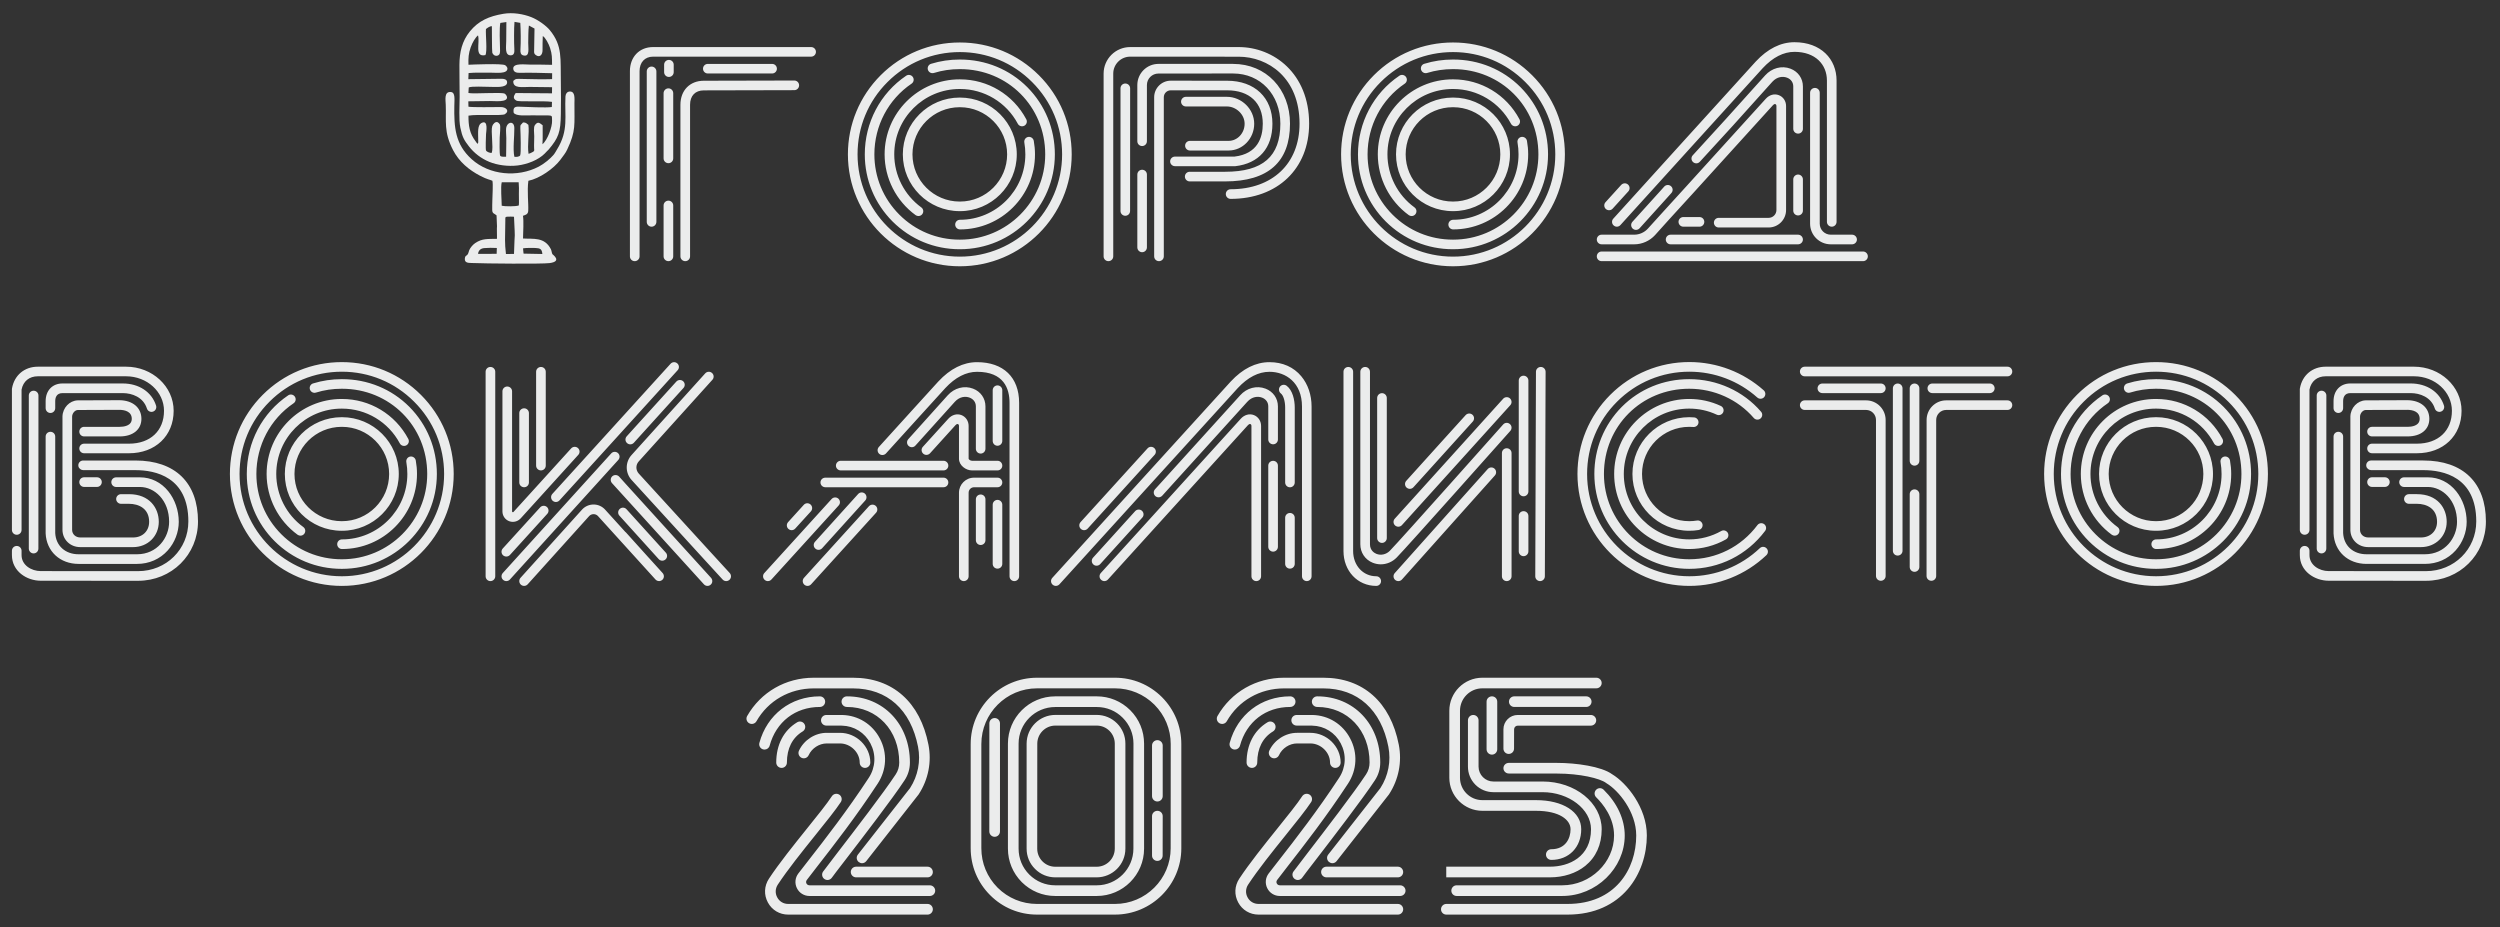
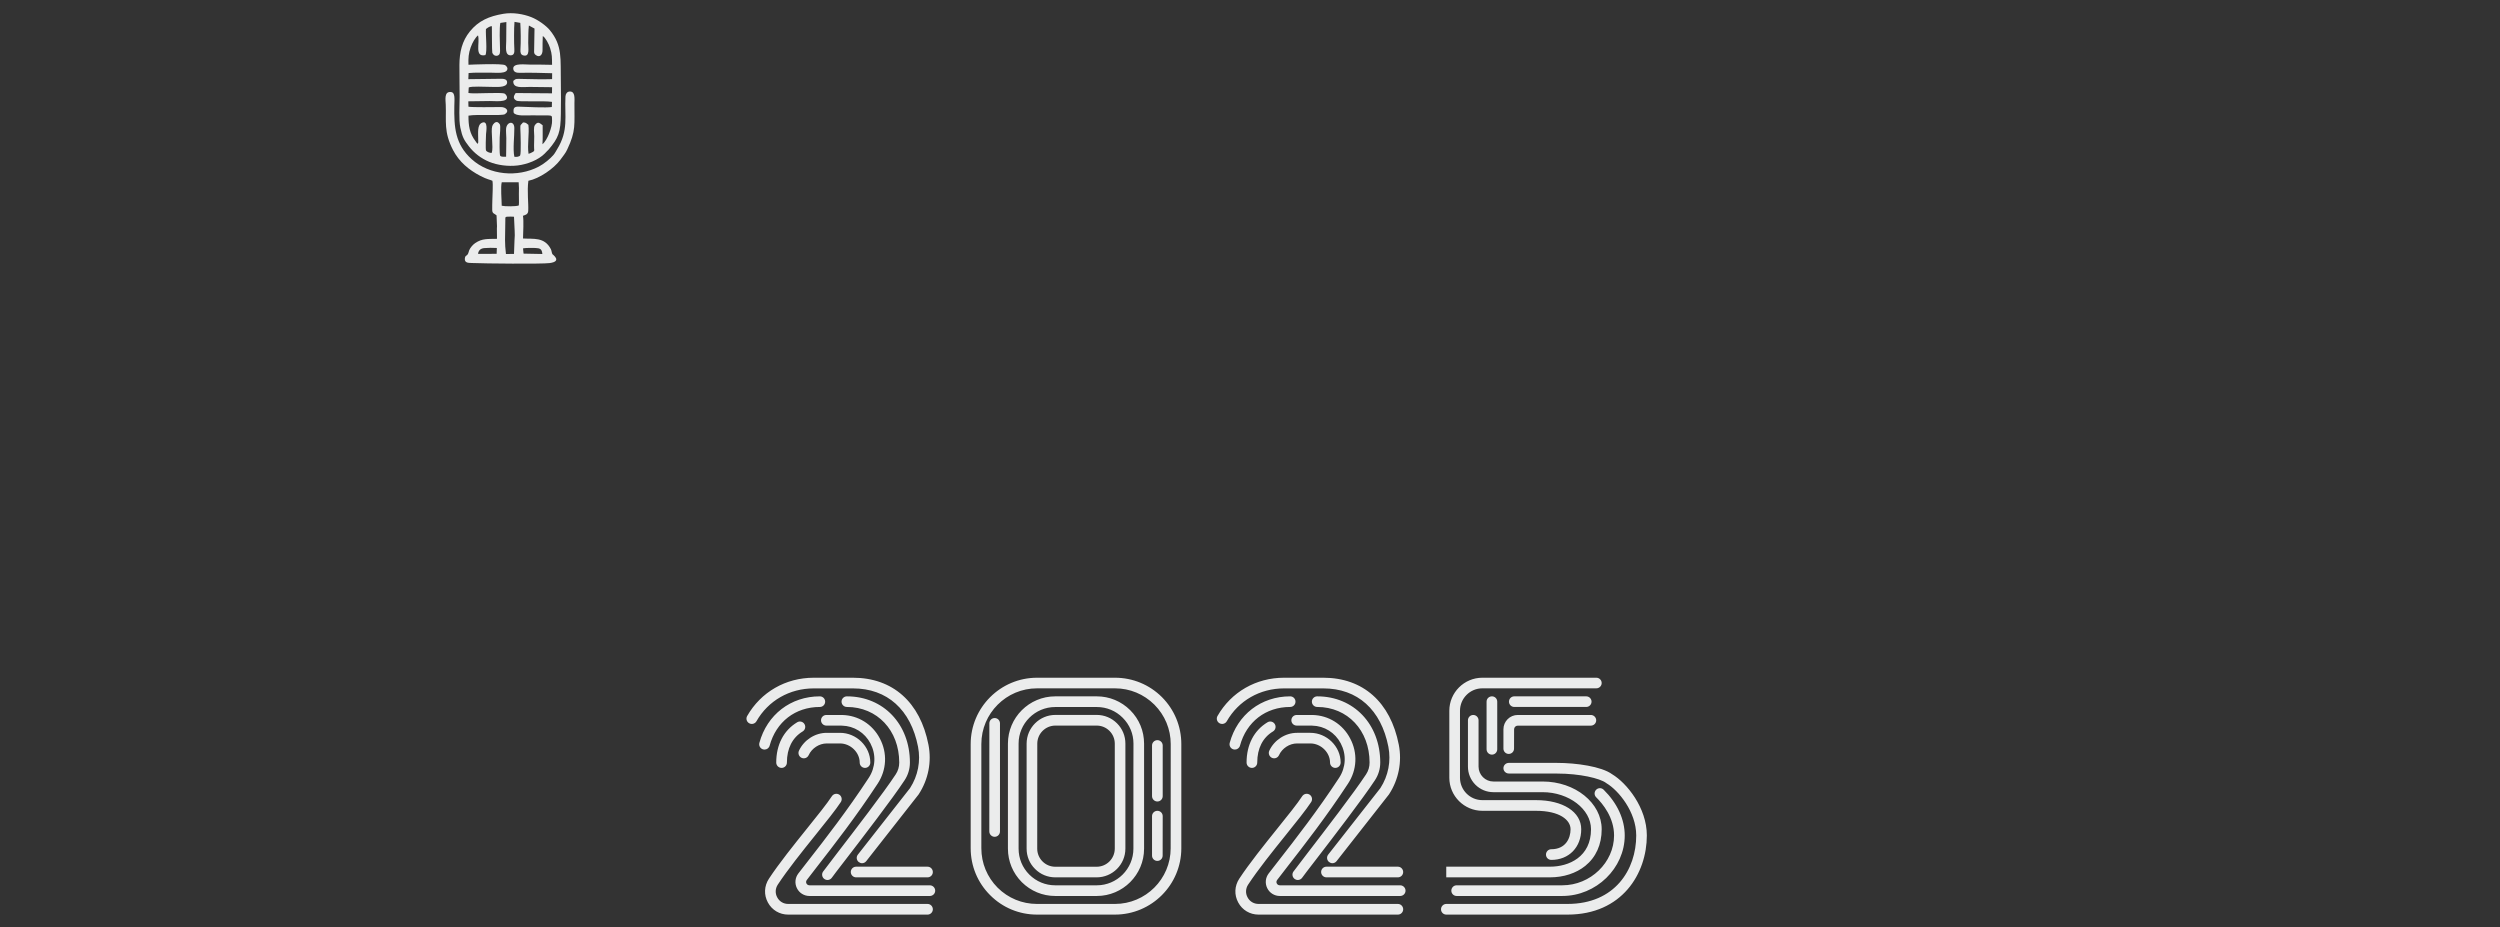
<svg xmlns="http://www.w3.org/2000/svg" xml:space="preserve" width="192.195mm" height="71.298mm" version="1.1" style="shape-rendering:geometricPrecision; text-rendering:geometricPrecision; image-rendering:optimizeQuality; fill-rule:evenodd; clip-rule:evenodd" viewBox="0 0 19219.52 7129.76">
  <rect x="0" y="0" width="19219.52" height="7129.76" fill="#333333" stroke="none" />
  <defs>
    <style type="text/css"> .fil1 {fill:#EBECEC} .fil0 {fill:#EBECEC;fill-rule:nonzero} </style>
  </defs>
  <g id="Слой_x0020_1">
-     <path class="fil0" d="M5441.47 564.93l494.32 0c20.48,0 36.86,-16.38 36.86,-36.85 0,-20.48 -16.38,-36.86 -36.86,-36.86l-494.32 0c-20.47,0 -36.86,16.38 -36.86,36.86 0,20.47 16.39,36.85 36.86,36.85zm665.1 54.06c0,0 0,0 0,0l-695.4 1.64c-107.71,0 -180.2,74.13 -180.2,185.12l0 1165.14c0,20.48 16.79,36.86 37.27,36.86 20.47,0 36.86,-16.38 36.86,-36.86l0 -1165.14c0,-69.63 39.72,-110.99 106.07,-110.99l695.4 -1.64c20.48,0 36.86,-16.79 36.86,-37.27 0,-20.47 -16.38,-36.86 -36.86,-36.86l0 0zm129.41 -257.19l-1215.52 0c-104.84,0 -177.74,75.77 -177.74,184.71l0 1424.38c0,20.48 16.38,36.86 36.86,36.86 20.48,0 37.27,-16.38 37.27,-36.86l0 -1424.38c0,-67.17 40.54,-110.99 103.61,-110.99l1215.52 0c20.48,0 36.86,-16.38 36.86,-36.86 0,-20.48 -16.38,-36.86 -36.86,-36.86l0 0zm-1097.16 317.4c-20.48,0 -37.27,16.79 -37.27,37.27l0 501.27c0,20.48 16.79,36.86 37.27,36.86 20.48,0 36.86,-16.38 36.86,-36.86l0 -501.27c0,-20.48 -16.38,-37.27 -36.86,-37.27zm0 863.31c-20.48,0 -37.27,16.38 -37.27,36.86l0 391.52c0,20.48 16.79,36.86 37.27,36.86 20.07,0 36.86,-16.38 36.86,-36.86l0 -391.52c0,-20.48 -16.79,-36.86 -36.86,-36.86zm3.69 -1082.01c0,0 0,0 0,0 -20.48,0 -36.86,16.38 -36.86,36.86l0 57.34c0,20.47 16.38,36.85 36.86,36.85 20.47,0 36.86,-16.38 36.86,-36.85l0 -57.34c0,-20.48 -16.39,-36.86 -36.86,-36.86zm-133.51 51.19c-20.07,0 -36.86,16.8 -36.86,37.27l0 1156.55c0,20.48 16.79,37.27 36.86,37.27 20.47,0 37.26,-16.79 37.26,-37.27l0 -1156.55c0,-20.47 -16.79,-37.27 -37.26,-37.27zm2371.24 1111.5c240.81,0 436.57,-195.76 436.57,-436.57 0,-240.81 -195.76,-436.57 -436.57,-436.57l-2.46 0c-240.81,0 -436.98,195.76 -436.98,436.57 0,240.81 196.17,436.57 436.98,436.57l2.46 0zm-365.31 -436.57c0,-199.86 162.59,-362.45 362.85,-362.45l2.46 0c199.85,0 362.44,162.59 362.44,362.45 0,199.86 -162.59,362.85 -362.44,362.85l-2.46 0c-200.26,0 -362.85,-162.99 -362.85,-362.85zm365.31 -576.64l-2.46 0c-318.21,0 -577.04,258.83 -577.04,576.64 0,184.29 89.28,358.76 238.35,467.29 6.55,4.5 14.33,6.96 21.71,6.96 11.46,0 22.93,-5.33 29.89,-15.15 12.29,-16.8 8.6,-39.73 -8.19,-51.61 -129.82,-94.6 -207.64,-246.95 -207.64,-407.49 0,-277.26 225.66,-502.51 502.92,-502.51l2.46 0c186.34,0 356.71,102.39 444.35,267.02 9.42,18.02 31.95,24.98 49.96,15.57 18.02,-9.83 24.99,-31.95 15.16,-49.97 -100.34,-189.21 -295.69,-306.75 -509.47,-306.75l0 0zm0 1153.68c317.8,0 576.63,-258.83 576.63,-577.04 0,-34.81 -3.27,-70.03 -9.42,-104.02 -3.68,-20.07 -22.93,-33.18 -43,-29.9 -20.07,3.68 -33.17,22.93 -29.49,43.41 5.33,29.49 7.79,60.2 7.79,90.51 0,277.26 -225.25,502.92 -502.51,502.92 -20.48,0 -36.86,16.38 -36.86,36.85 0,20.48 16.38,37.27 36.86,37.27l0 0zm606.94 -1185.21c-162.59,-162.59 -378.42,-251.87 -608.17,-251.87l0 0c-229.75,0 -445.99,89.28 -608.58,251.87 -162.18,162.59 -251.87,378.42 -251.87,608.17 0,474.66 385.79,860.45 860.45,860.45 474.25,0 860.04,-385.79 860.04,-860.45 0,-229.75 -89.28,-445.58 -251.87,-608.17l0 0zm-608.17 1394.49c-433.71,0 -786.32,-352.62 -786.32,-786.32 0,-210.1 81.5,-407.49 230.16,-555.75 148.67,-148.66 346.06,-230.57 556.16,-230.57 210.09,0 407.49,81.91 555.75,230.57 148.66,148.26 230.57,345.65 230.57,555.75 0,433.7 -353.03,786.32 -786.32,786.32l0 0zm519.71 -1301.93c-136.79,-137.61 -321.08,-213.38 -518.48,-213.38l-2.46 0c-75.35,0 -149.07,11.06 -219.51,32.77 -19.66,5.73 -30.72,26.62 -24.58,46.28 6.15,19.24 26.62,30.3 46.28,24.16 63.48,-19.66 129.83,-29.49 197.81,-29.49l2.46 0c367.36,0 655.26,287.91 655.26,655.27 0,361.62 -294.05,655.68 -655.26,655.68l-2.46 0c-175.28,0 -339.92,-68.4 -463.6,-192.08 -123.68,-123.68 -192.08,-288.32 -192.08,-463.6 0,-219.11 106.9,-422.24 285.86,-543.46 17.21,-11.47 21.3,-34.4 9.83,-51.2 -11.46,-16.79 -34.4,-21.29 -51.19,-9.82 -199.45,134.73 -318.21,360.8 -318.21,604.48 0,194.94 75.76,378.01 213.37,516.02 138.01,137.61 321.08,213.37 516.02,213.37l2.46 0c402.17,0 729.39,-327.22 729.39,-729.39 0,-195.35 -74.94,-378.42 -210.91,-515.61l0 0zm881.74 633.97c-20.48,0 -36.86,16.38 -36.86,36.86l0 559.84c0,20.48 16.38,37.27 36.86,37.27 20.48,0 36.86,-16.79 36.86,-37.27l0 -559.84c0,-20.48 -16.38,-36.86 -36.86,-36.86zm-129.41 -663.05c-20.07,0 -36.86,16.38 -36.86,36.86l0 943.17c0,20.48 16.38,36.86 36.86,36.86 20.47,0 36.85,-16.38 36.85,-36.86l0.41 -943.17c0,-20.48 -16.79,-36.86 -37.26,-36.86zm871.09 -280.13l-833.42 0c-112.62,0 -204.36,91.33 -204.36,203.95l0 1405.14c0,20.48 16.38,36.86 36.86,36.86 20.48,0 37.27,-16.38 37.27,-36.86l0 -1405.14c0,-71.67 58.56,-130.23 130.23,-130.23l833.42 0.41c225.66,0 468.52,161.36 468.52,515.2 0,305.93 -208.05,503.74 -529.95,503.74 -20.48,0 -36.86,16.38 -36.86,36.86 0,20.47 16.38,37.27 36.86,37.27 361.22,0 603.66,-232.21 603.66,-577.87 0,-386.6 -272.75,-589.33 -542.23,-589.33l0 0zm395.21 589.33c0,-266.61 -184.29,-459.91 -437.8,-459.91l-573.77 0c-89.28,0 -162.18,72.9 -162.18,162.59l0 432.06c0,20.48 16.38,36.86 36.86,36.86 20.48,0 36.86,-16.38 36.86,-36.86l0 -432.06c0,-48.74 39.73,-88.47 88.46,-88.47l573.77 -0.41c210.91,0 363.67,162.59 363.67,386.2 0,251.87 -134.74,369.41 -424.69,369.41l-272.35 0c-20.48,0 -36.86,16.38 -36.86,36.86 0,20.47 16.38,37.27 36.86,37.27l272.35 0c330.91,0 498.82,-149.49 498.82,-443.54l0 0zm-420.19 326.41c181.02,-20.89 285.04,-139.66 285.04,-326.41 0,-200.67 -136.79,-330.5 -348.11,-330.5l-433.71 -0.41c-70.03,0 -127.36,57.34 -127.36,127.37l0 1223.3c0,20.48 16.38,36.86 36.86,36.86 20.47,0 37.26,-16.38 37.26,-36.86l0 -1223.3c0,-29.49 23.76,-53.24 53.24,-53.24l433.71 0c171.6,0 273.98,96.24 273.98,256.78 0,103.62 -37.67,231.39 -217.46,252.69l-457.46 0c-20.48,0 -37.27,16.38 -37.27,36.86 0,20.48 16.79,36.86 37.27,36.86l459.91 0c1.23,0 2.46,0 4.1,0l0 0zm-52.01 -194.54l-297.33 0c-20.48,0 -36.86,16.39 -36.86,36.86 0,20.48 16.38,37.27 36.86,37.27l297.33 0c108.94,0 196.99,-92.55 196.99,-206 0,-111.8 -96.25,-206.82 -210.51,-206.82l-314.94 0c-20.06,0 -36.85,16.8 -36.85,37.27 0,20.48 16.79,36.86 36.85,36.86l314.94 0c72.9,0 136.79,62.25 136.79,132.69 0,72.9 -55.29,131.87 -123.27,131.87l0 0zm1726.63 540.19c240.81,0 436.57,-195.76 436.57,-436.57 0,-240.81 -195.76,-436.57 -436.57,-436.57l-2.46 0c-240.81,0 -436.98,195.76 -436.98,436.57 0,240.81 196.17,436.57 436.98,436.57l2.46 0zm-365.31 -436.57c0,-199.86 162.59,-362.45 362.85,-362.45l2.46 0c199.85,0 362.44,162.59 362.44,362.45 0,199.86 -162.59,362.85 -362.44,362.85l-2.46 0c-200.26,0 -362.85,-162.99 -362.85,-362.85zm365.31 -576.64l-2.46 0c-318.21,0 -577.04,258.83 -577.04,576.64 0,184.29 89.28,358.76 238.35,467.29 6.55,4.5 14.33,6.96 21.71,6.96 11.46,0 22.93,-5.33 29.89,-15.15 12.29,-16.8 8.6,-39.73 -8.19,-51.61 -129.82,-94.6 -207.64,-246.95 -207.64,-407.49 0,-277.26 225.66,-502.51 502.92,-502.51l2.46 0c186.34,0 356.71,102.39 444.35,267.02 9.42,18.02 31.95,24.98 49.96,15.57 18.02,-9.83 24.99,-31.95 15.16,-49.97 -100.34,-189.21 -295.69,-306.75 -509.47,-306.75l0 0zm0 1153.68c317.8,0 576.63,-258.83 576.63,-577.04 0,-34.81 -3.27,-70.03 -9.42,-104.02 -3.68,-20.07 -22.93,-33.18 -43,-29.9 -20.07,3.68 -33.17,22.93 -29.49,43.41 5.33,29.49 7.79,60.2 7.79,90.51 0,277.26 -225.25,502.92 -502.51,502.92 -20.48,0 -36.86,16.38 -36.86,36.85 0,20.48 16.38,37.27 36.86,37.27l0 0zm606.94 -1185.21c-162.59,-162.59 -378.42,-251.87 -608.17,-251.87l0 0c-229.75,0 -445.99,89.28 -608.58,251.87 -162.18,162.59 -251.87,378.42 -251.87,608.17 0,474.66 385.79,860.45 860.45,860.45 474.25,0 860.04,-385.79 860.04,-860.45 0,-229.75 -89.28,-445.58 -251.87,-608.17l0 0zm-608.17 1394.49c-433.71,0 -786.32,-352.62 -786.32,-786.32 0,-210.1 81.5,-407.49 230.16,-555.75 148.67,-148.66 346.06,-230.57 556.16,-230.57 210.09,0 407.49,81.91 555.75,230.57 148.66,148.26 230.57,345.65 230.57,555.75 0,433.7 -353.03,786.32 -786.32,786.32l0 0zm519.71 -1301.93c-136.79,-137.61 -321.08,-213.38 -518.48,-213.38l-2.46 0c-75.35,0 -149.07,11.06 -219.51,32.77 -19.66,5.73 -30.72,26.62 -24.58,46.28 6.15,19.24 26.62,30.3 46.28,24.16 63.48,-19.66 129.83,-29.49 197.81,-29.49l2.46 0c367.36,0 655.26,287.91 655.26,655.27 0,361.62 -294.05,655.68 -655.26,655.68l-2.46 0c-175.28,0 -339.92,-68.4 -463.6,-192.08 -123.68,-123.68 -192.08,-288.32 -192.08,-463.6 0,-219.11 106.9,-422.24 285.86,-543.46 17.21,-11.47 21.3,-34.4 9.83,-51.2 -11.46,-16.79 -34.4,-21.29 -51.19,-9.82 -199.45,134.73 -318.21,360.8 -318.21,604.48 0,194.94 75.76,378.01 213.37,516.02 138.01,137.61 321.08,213.37 516.02,213.37l2.46 0c402.17,0 729.39,-327.22 729.39,-729.39 0,-195.35 -74.94,-378.42 -210.91,-515.61l0 0zm715.06 1061.94c6.96,6.55 15.97,9.83 24.57,9.83 10.24,0 20.07,-4.1 27.44,-12.29 81.91,-89.69 323.13,-356.3 556.57,-613.9 256.37,-282.59 520.93,-574.59 537.72,-592.61 77.41,-83.14 159.73,-125.32 244.09,-125.32 160.95,0 249.41,97.47 249.41,220.74l0 1086.11c0,20.48 16.79,37.27 37.27,37.27 20.48,0 36.86,-16.79 36.86,-37.27l0 -1086.11c0,-165.86 -120.82,-294.87 -323.54,-294.87 -106.07,0 -206.41,50.38 -298.14,149.08 -17.21,18.43 -270.3,297.73 -538.55,593.42 -233.44,257.6 -474.66,523.81 -556.16,613.91 -13.92,14.74 -12.7,38.49 2.46,52.01l0 0zm1584.51 -13.11l0 -1006.65c0,-20.48 -16.38,-37.27 -36.85,-37.27 -20.48,0 -37.27,16.79 -37.27,37.27l0 1006.65c0,87.23 71.26,158.49 158.9,158.49l163.82 0c20.47,0 37.26,-16.79 37.26,-36.85 0,-20.48 -16.79,-37.27 -37.26,-37.27l-163.82 0c-46.69,0 -84.78,-37.68 -84.78,-84.37l0 0zm-1183.57 121.64c0,20.06 16.38,36.85 36.86,36.85l980.03 0c20.48,0 37.27,-16.79 37.27,-36.85 0,-20.48 -16.79,-37.27 -37.27,-37.27l-980.03 0c-20.48,0 -36.86,16.79 -36.86,37.27zm1054.16 -462.38c0,-20.47 -16.79,-37.26 -37.27,-37.26 -20.07,0 -36.86,16.79 -36.86,37.26l0 240.4c0,20.48 16.79,36.86 36.86,36.86 20.48,0 37.27,-16.38 37.27,-36.86l0 -240.4zm-1489.91 237.13c9.83,0 20.06,-4.1 27.03,-11.88l120.81 -133.1c13.93,-15.15 12.7,-38.5 -2.46,-52.42 -15.15,-13.52 -38.49,-12.29 -52.42,2.87l-120.4 132.69c-13.93,15.15 -12.7,38.49 2.45,52.42 6.97,6.14 15.98,9.42 24.99,9.42l0 0zm-57.75 262.1l250.64 0c61.02,0 119.59,-26.21 160.54,-71.26l110.99 -123.27 184.29 -201.9 610.22 -672.47c3.27,-3.68 11.46,-11.88 19.25,-9.01 4.09,1.64 8.19,6.14 8.19,14.34l0 799.83c0,33.17 -27.03,60.2 -60.21,60.2l-383.74 0c-20.47,0 -36.85,16.79 -36.85,36.86 0,20.48 16.38,37.27 36.85,37.27l383.74 0c74.13,0 134.33,-60.2 134.33,-134.33l0 -799.83c0,-37.68 -22.11,-70.45 -55.69,-83.14 -34.81,-13.52 -73.31,-2.46 -100.75,28.26l-609.81 672.05 -184.29 202.32 -111.4 122.86c-27.03,29.9 -65.52,47.1 -105.66,47.1l-250.64 0c-20.48,0 -36.86,16.79 -36.86,37.27 0,20.06 16.38,36.85 36.86,36.85l0 0zm481.62 -443.94l-20.47 22.94c-76.59,84.36 -172.01,190.02 -224.43,248.18 -13.52,15.15 -12.29,38.5 2.86,52.42 6.97,6.14 15.98,9.42 24.58,9.42 10.23,0 20.47,-4.1 27.84,-12.29 52.02,-58.15 147.44,-163.81 224.02,-248.18l20.48 -22.93c13.93,-15.16 12.7,-38.5 -2.46,-52.02 -15.15,-13.92 -38.49,-12.69 -52.42,2.46l0 0zm1066.04 -769.94c0,-61.43 -36.45,-113.85 -95.42,-136.37 -67.17,-25.81 -143.75,-5.33 -194.95,51.6l-303.06 336.64 -253.5 277.67c-13.93,14.74 -12.7,38.5 2.45,52.01 6.97,6.56 15.98,9.83 24.99,9.83 9.83,0 19.65,-4.09 27.03,-12.28l253.91 -277.26 303.06 -337.06c37.27,-41.36 83.14,-43.82 113.45,-31.94 30.3,11.47 47.91,36.45 47.91,67.16l0 326c0,20.48 16.79,36.86 37.27,36.86 20.07,0 36.86,-16.38 36.86,-36.86l0 -326 0 0zm462.37 1269.17l-2010.03 0c-20.48,0 -36.86,16.79 -36.86,37.27 0,20.48 16.38,36.86 36.86,36.86l2010.03 0c20.48,0 36.86,-16.38 36.86,-36.86 0,-20.48 -16.38,-37.27 -36.86,-37.27zm-1257.29 -190.84c20.48,0 36.86,-16.79 36.86,-37.27 0,-20.48 -16.38,-36.86 -36.86,-36.86l-124.09 0c-20.48,0 -37.27,16.38 -37.27,36.86 0,20.48 16.79,37.27 37.27,37.27l124.09 0zm-12467.67 1409.23l321.9 -1.23c34.81,0.41 93.37,10.65 93.37,69.21 0,55.29 -64.71,61.43 -92.56,61.43l-273.98 0c-20.48,0 -36.86,16.39 -36.86,36.86 0,20.48 16.38,36.86 36.86,36.86l273.98 0c101.16,0 166.69,-52.83 166.69,-135.15 0,-85.18 -65.53,-141.29 -167.09,-143.34l-323.54 1.23c-62.25,2.46 -114.26,56.93 -116.31,123.27l0 874.38c1.64,74.53 60.61,130.64 137.19,130.64l405.45 0c112.62,0 197.81,-83.55 197.81,-194.53 0,-105.66 -70.85,-212.55 -228.93,-212.55l-61.44 0c-20.47,0 -37.26,16.79 -37.26,37.26 0,20.07 16.79,36.86 37.26,36.86l61.44 0c74.94,0 154.8,36.45 154.8,138.43 0,70.85 -50.78,120.4 -123.68,120.4l-405.45 0c-35.63,0 -62.25,-24.57 -63.07,-57.33l0 -872.33c0.82,-25.8 22.12,-49.55 43.42,-50.37l0 0zm48.73 591.38l99.11 0c20.48,0 36.86,-16.79 36.86,-37.27 0,-20.48 -16.38,-36.86 -36.86,-36.86l-99.11 0c-20.48,0 -36.86,16.38 -36.86,36.86 0,20.48 16.38,37.27 36.86,37.27zm-295.69 355.89c0,0.41 0,1.23 0,1.64 6.56,138.01 110.58,234.26 253.51,234.26l449.27 0c92.55,0 176.1,-36.86 235.89,-103.62 53.65,-59.79 84.78,-140.06 84.78,-219.92 0,-86.01 -29.49,-171.6 -80.27,-234.67 -55.7,-69.21 -133.1,-107.3 -217.47,-107.3l-183.88 0c-20.48,0 -36.86,16.79 -36.86,36.86 0,20.48 16.38,37.27 36.86,37.27l183.88 0c109.76,0 223.61,99.93 223.61,267.84 0,122.45 -92.15,249.41 -246.54,249.41l-449.27 0c-102.39,0 -174.47,-65.12 -179.79,-162.59l0 -742.09c0,-20.48 -16.38,-36.86 -36.86,-36.86 -20.48,0 -36.86,16.38 -36.86,36.86l0 742.91zm36.86 -924.34c20.48,0 36.86,-16.79 36.86,-37.26l0 -53.65c0,-23.35 7.37,-61.85 55.7,-61.85l463.19 0c71.67,0 158.08,31.13 185.93,118.36 6.14,19.66 27.03,30.31 46.28,24.17 19.66,-6.15 30.31,-27.03 24.16,-46.69 -33.58,-104.85 -131.87,-169.96 -256.37,-169.96l-463.19 0c-77.41,0 -129.42,54.47 -129.42,135.97l0 53.65c0,20.47 16.38,37.26 36.86,37.26l0 0zm-129.41 -171.18c-20.07,0 -36.86,16.38 -36.86,36.85l0 1176.62c0,20.47 16.38,37.27 36.86,37.27 20.47,0 36.85,-16.8 36.85,-37.27l0.41 -1176.62c0,-20.47 -16.79,-36.85 -37.26,-36.85zm783.04 536.49l-402.17 0c-22.93,0 -40.95,20.48 -36.45,44.24 3.69,17.61 20.07,29.89 37.68,29.89l400.94 0c151.94,0 406.67,51.19 406.67,394.39 0,214.19 -169.96,382.1 -387.01,382.1 0,0 -686.39,-0.41 -747.42,-0.41 -72.48,0 -147.84,-45.87 -147.84,-122.86 0,-10.65 0,-22.52 0,-33.58 0,-20.48 -16.79,-36.86 -37.27,-36.86 -20.48,0 -36.86,16.79 -36.86,36.86 0,11.06 0,22.93 0,33.58 0,123.27 113.04,196.99 221.97,196.99 61.03,0 747.42,0.41 747.42,0.41 258.42,0 461.14,-200.27 461.14,-456.23 0,-297.74 -175.28,-468.52 -480.8,-468.52l0 0zm-912.87 570.91c20.48,0 37.27,-16.39 37.27,-36.86l0 -1079.15c12.7,-64.29 59.38,-102.38 124.91,-102.38l678.61 0c160.95,0 291.59,119.18 291.59,265.38 0,153.58 -105.66,252.69 -269.06,252.69l-345.25 0c-20.48,0 -36.86,16.38 -36.86,36.86 0,20.48 16.38,36.86 36.86,36.86l345.25 0c201.9,0 343.19,-133.92 343.19,-326.41 0,-187.16 -164.23,-339.1 -365.72,-339.1l-678.61 0c-101.98,0 -180.2,65.12 -198.22,165.87 -0.41,2.04 -0.82,4.5 -0.82,6.55l0 1082.83c0,20.06 16.38,36.86 36.86,36.86l0 0zm2500.66 -30.72c240.81,0 436.57,-195.76 436.57,-436.57 0,-240.81 -195.76,-436.57 -436.57,-436.57l-2.46 0c-240.81,0 -436.98,195.76 -436.98,436.57 0,240.81 196.17,436.57 436.98,436.57l2.46 0zm-365.31 -436.57c0,-199.86 162.59,-362.45 362.85,-362.45l2.46 0c199.85,0 362.44,162.59 362.44,362.45 0,199.86 -162.59,362.85 -362.44,362.85l-2.46 0c-200.26,0 -362.85,-162.99 -362.85,-362.85zm365.31 -576.64l-2.46 0c-318.21,0 -577.04,258.83 -577.04,576.64 0,184.29 89.28,358.76 238.35,467.29 6.55,4.5 14.33,6.96 21.71,6.96 11.46,0 22.93,-5.33 29.89,-15.15 12.29,-16.8 8.6,-39.73 -8.19,-51.61 -129.82,-94.6 -207.64,-246.95 -207.64,-407.49 0,-277.26 225.66,-502.51 502.92,-502.51l2.46 0c186.34,0 356.71,102.39 444.35,267.02 9.42,18.02 31.95,24.98 49.96,15.57 18.02,-9.83 24.99,-31.95 15.16,-49.97 -100.34,-189.21 -295.69,-306.75 -509.47,-306.75l0 0zm0 1153.68c317.8,0 576.63,-258.83 576.63,-577.04 0,-34.81 -3.27,-70.03 -9.42,-104.02 -3.68,-20.07 -22.93,-33.18 -43,-29.9 -20.07,3.68 -33.17,22.93 -29.49,43.41 5.33,29.49 7.79,60.2 7.79,90.51 0,277.26 -225.25,502.92 -502.51,502.92 -20.48,0 -36.86,16.38 -36.86,36.85 0,20.48 16.38,37.27 36.86,37.27l0 0zm606.94 -1185.21c-162.59,-162.59 -378.42,-251.87 -608.17,-251.87l0 0c-229.75,0 -445.99,89.28 -608.58,251.87 -162.18,162.59 -251.87,378.42 -251.87,608.17 0,474.66 385.79,860.45 860.45,860.45 474.25,0 860.04,-385.79 860.04,-860.45 0,-229.75 -89.28,-445.58 -251.87,-608.17l0 0zm-608.17 1394.49c-433.71,0 -786.32,-352.62 -786.32,-786.32 0,-210.1 81.5,-407.49 230.16,-555.75 148.67,-148.66 346.06,-230.57 556.16,-230.57 210.09,0 407.49,81.91 555.75,230.57 148.66,148.26 230.57,345.65 230.57,555.75 0,433.7 -353.03,786.32 -786.32,786.32l0 0zm519.71 -1301.93c-136.79,-137.61 -321.08,-213.38 -518.48,-213.38l-2.46 0c-75.35,0 -149.07,11.06 -219.51,32.77 -19.66,5.73 -30.72,26.62 -24.58,46.28 6.15,19.24 26.62,30.3 46.28,24.16 63.48,-19.66 129.83,-29.49 197.81,-29.49l2.46 0c367.36,0 655.26,287.91 655.26,655.27 0,361.62 -294.05,655.68 -655.26,655.68l-2.46 0c-175.28,0 -339.92,-68.4 -463.6,-192.08 -123.68,-123.68 -192.08,-288.32 -192.08,-463.6 0,-219.11 106.9,-422.24 285.86,-543.46 17.21,-11.47 21.3,-34.4 9.83,-51.2 -11.46,-16.79 -34.4,-21.29 -51.19,-9.82 -199.45,134.73 -318.21,360.8 -318.21,604.48 0,194.94 75.76,378.01 213.37,516.02 138.01,137.61 321.08,213.37 516.02,213.37l2.46 0c402.17,0 729.39,-327.22 729.39,-729.39 0,-195.35 -74.94,-378.42 -210.91,-515.61l0 0zm1011.16 488.17c20.47,0 36.86,-16.38 36.86,-36.86l0 -721.61c0,-20.48 -16.39,-36.86 -36.86,-36.86 -20.48,0 -37.27,16.38 -37.27,36.86l0 721.61c0,20.48 16.79,36.86 37.27,36.86zm-388.66 -795.33c-20.48,0 -36.86,16.38 -36.86,36.86l0 1572.23c0,20.48 16.38,37.27 36.86,37.27 20.48,0 37.27,-16.79 37.27,-37.27l0 -1572.23c0,-20.48 -16.79,-36.86 -37.27,-36.86zm259.24 924.74c20.48,0 36.86,-16.38 36.86,-36.85l0 -533.23c0,-20.06 -16.38,-36.86 -36.86,-36.86 -20.48,0 -37.27,16.8 -37.27,36.86l0 533.23c0,20.47 16.79,36.85 37.27,36.85l0 0zm778.54 -28.25l-48.33 -53.65c-13.92,-14.75 -37.26,-15.98 -52.42,-2.46 -15.15,13.92 -15.97,37.27 -2.45,52.42l48.73 53.65c286.68,315.76 583.19,642.16 658.13,724.48 7.38,8.19 17.2,12.29 27.44,12.29 9.01,0 17.61,-3.28 24.99,-9.83 15.15,-13.52 15.97,-36.86 2.45,-52.01 -75.35,-82.32 -371.86,-409.14 -658.54,-724.89l0 0zm8.6 197.4c-13.51,-15.16 -36.86,-16.39 -52.01,-2.46 -15.15,13.51 -16.38,37.27 -2.46,52.01 174.88,193.3 276.44,305.52 301.83,333.78 7.38,8.19 17.61,12.28 27.44,12.28 9.01,0 17.61,-3.27 24.98,-9.83 15.16,-13.51 16.39,-36.85 2.46,-52.01 -24.98,-28.26 -126.96,-140.47 -302.24,-333.77l0 0zm172.42 374.32c-0.82,-0.41 -0.82,-1.23 -1.64,-1.64l-174.88 -194.12c-1.63,-1.64 -3.68,-3.28 -5.73,-4.92l-154.81 -170.78c-22.52,-24.98 -54.87,-39.31 -88.46,-39.31 -33.99,0 -66.34,14.33 -88.87,39.31l-473.02 524.63c-13.51,15.15 -12.28,38.49 2.87,52.42 6.96,6.14 15.97,9.42 24.98,9.42 9.83,0 20.07,-4.1 27.44,-12.29l472.61 -524.62c8.6,-9.42 20.89,-14.75 33.99,-14.75 12.7,0 24.99,5.33 33.59,14.75l442.3 487.76c13.93,15.15 37.27,16.38 52.42,2.46 15.16,-13.52 15.97,-36.86 2.46,-52.01l-105.25 -116.31zm621.27 116.31c-7.37,-8.19 -66.34,-72.9 -148.25,-161.77 -178.15,-195.35 -477.12,-521.76 -551.65,-603.67 -23.76,-26.62 -23.76,-66.34 0,-92.55l566.39 -627.83c13.93,-15.15 12.7,-38.5 -2.46,-52.01 -15.15,-13.93 -38.49,-12.7 -52.42,2.45l-566.39 627.83c-49.56,54.47 -49.56,137.2 0,191.67 74.94,82.32 373.5,408.72 552.06,604.07 81.5,88.87 140.47,153.58 147.84,161.36 7.38,8.19 17.2,12.29 27.44,12.29 9.01,0 17.61,-3.28 24.98,-9.83 15.16,-13.52 15.98,-36.86 2.46,-52.01l0 0zm-1361.31 -555.75c6.96,6.14 15.97,9.42 24.57,9.42 10.24,0 20.07,-4.1 27.44,-12.29l394.8 -434.52c215.41,-237.54 418.96,-461.56 513.97,-566.4 13.92,-15.15 12.7,-38.5 -2.46,-52.01 -15.15,-13.92 -38.49,-12.7 -52.01,2.46 -95.42,104.43 -298.55,328.45 -514.38,566.39l-394.8 434.53c-13.52,15.15 -12.29,38.49 2.87,52.42l0 0zm-356.31 428.79c10.24,0 20.07,-4.1 27.44,-11.88 26.62,-29.49 207.64,-228.93 287.5,-316.57 13.52,-15.16 12.29,-38.5 -2.46,-52.02 -15.15,-13.92 -38.9,-12.69 -52.42,2.46 -79.45,87.64 -260.87,287.09 -287.5,316.17 -13.51,15.15 -12.69,38.49 2.46,52.42 7.37,6.14 15.97,9.42 24.98,9.42l0 0zm21.3 -271.94c9.83,3.69 19.66,5.33 29.49,5.33 21.7,0 43.41,-9.42 58.97,-26.21 138.84,-153.17 415.69,-457.87 443.53,-489 13.93,-15.15 12.7,-38.49 -2.45,-52.01 -15.16,-13.92 -38.5,-12.69 -52.42,2.46 -27.85,31.12 -304.7,335.41 -443.54,488.58 -0.82,0.82 -2.86,3.28 -6.55,1.64 -4.1,-1.64 -4.1,-4.5 -4.1,-5.73l0 -923.52c0,-20.48 -16.79,-36.86 -37.26,-36.86 -20.07,0 -36.86,16.38 -36.86,36.86l0 923.52c0,33.17 20.07,62.66 51.19,74.94l0 0zm837.1 -523.39c-15.15,-13.93 -38.49,-12.7 -52.01,2.46 -38.9,43 -781.4,861.67 -833.83,919.83 -13.51,15.15 -12.69,38.49 2.46,52.01 7.37,6.55 15.97,9.83 24.98,9.83 10.24,0 20.07,-4.1 27.44,-12.29 52.42,-58.15 794.92,-876.83 833.42,-919.42 13.93,-15.56 12.7,-38.91 -2.46,-52.42l0 0zm129.01 -197.4l-61.84 68.39c-13.93,15.16 -12.7,38.5 2.46,52.01 7.37,6.56 15.97,9.83 24.98,9.83 9.83,0 20.07,-4.09 27.44,-12.28l61.84 -68.4c112.21,-123.27 281.35,-310.02 319.44,-352.61 13.92,-15.15 12.7,-38.5 -2.46,-52.01 -15.15,-13.52 -38.9,-12.29 -52.42,2.86 -38.09,42.19 -207.23,228.53 -319.44,352.21l0 0z" />
-     <path class="fil0" d="M7511.29 2784.24c-105.66,0 -206,49.97 -298.14,149.07 -17.62,18.43 -97.07,106.08 -197.4,217.06 -83.55,92.15 -179.79,198.22 -259.24,285.86 -13.93,15.15 -12.7,38.5 2.45,52.42 14.75,13.52 38.5,12.29 52.02,-2.45 79.86,-88.06 176.1,-193.72 259.64,-286.27 96.25,-106.08 179.38,-197.81 196.58,-216.24 77.41,-83.14 159.73,-125.32 244.09,-125.32 206.41,0 249.82,129.41 249.82,238.35l0 1333.47c0,20.48 16.38,37.27 36.86,37.27 20.48,0 36.86,-16.79 36.86,-37.27l0 -1333.47c0,-195.76 -120.82,-312.48 -323.54,-312.48l0 0zm-830.96 1107.4l-499.64 550.84c-13.51,15.15 -12.29,38.49 2.87,52.42 6.96,6.14 15.97,9.42 24.57,9.42 10.24,0 20.07,-4.1 27.44,-12.29l499.64 -550.42c13.51,-15.16 12.7,-38.5 -2.46,-52.43 -15.15,-13.51 -38.49,-12.69 -52.42,2.46zm988.23 -349.34l-196.18 0c-13.1,0 -25.8,-11.46 -25.8,-15.56l0 -252.28c0,-37.68 -21.7,-70.44 -55.69,-83.54 -34.41,-13.11 -73.31,-2.05 -100.75,28.66l-195.35 215.42c-13.93,15.16 -12.7,38.5 2.45,52.42 15.16,13.93 38.5,12.7 52.43,-2.45l195.35 -215.83c3.27,-3.69 11.87,-11.88 19.66,-9.01 3.68,1.64 7.78,6.14 7.78,14.33l0 252.28c0,51.19 52.83,89.69 99.92,89.69l196.18 0c20.47,0 36.85,-16.38 36.85,-36.86 0,-20.48 -16.38,-37.27 -36.85,-37.27l0 0zm0 129.83l-180.2 0c-63.89,0 -115.9,52.01 -115.9,115.49l0 642.57c0,20.48 16.79,37.27 37.27,37.27 20.47,0 36.85,-16.79 36.85,-37.27l0 -642.57c0,-22.94 18.84,-41.78 41.78,-41.78l180.2 0c20.47,0 36.85,-16.38 36.85,-36.85 0,-20.48 -16.38,-36.86 -36.85,-36.86zm-414.87 0l-908.77 0c-20.48,0 -37.27,16.38 -37.27,36.86 0,20.47 16.79,36.85 37.27,36.85l908.77 0c20.48,0 36.86,-16.38 36.86,-36.85 0,-20.48 -16.79,-36.86 -36.86,-36.86l0 0zm0 -129.83l-790.01 0c-20.47,0 -37.26,16.79 -37.26,37.27 0,20.48 16.79,36.86 37.26,36.86l790.01 0c20.07,0 36.86,-16.38 36.86,-36.86 0,-20.48 -16.79,-37.27 -36.86,-37.27zm414.87 -579.5c-20.48,0 -36.86,16.79 -36.86,37.27l0 389.47c0,20.48 16.38,37.27 36.86,37.27 20.47,0 36.85,-16.79 36.85,-37.27l0 -389.47c0,-20.48 -16.38,-37.27 -36.85,-37.27l0 0zm0 880.11c-20.48,0 -36.86,16.79 -36.86,37.26l0 454.6c0,20.47 16.38,36.85 36.86,36.85 20.47,0 36.85,-16.38 36.85,-36.85l0 -454.6c0,-20.47 -16.38,-37.26 -36.85,-37.26l0 0zm-129.42 -41.37c-20.48,0 -36.86,16.38 -36.86,36.86l0 314.53c0,20.48 16.38,36.86 36.86,36.86 20.48,0 36.86,-16.38 36.86,-36.86l0 -314.53c0,-20.48 -16.38,-36.86 -36.86,-36.86l0 0zm0 -314.53c20.48,0 36.86,-16.79 36.86,-37.26l0 -325.59c0,-61.43 -36.45,-113.85 -95.42,-136.38 -67.17,-25.8 -143.75,-5.73 -194.95,51.61l-303.06 337.05c-13.51,15.15 -12.28,38.5 2.87,52.01 15.15,13.92 38.5,12.29 52.01,-2.87l303.06 -336.64c37.27,-41.36 83.14,-43.82 113.86,-31.94 29.89,11.46 47.91,36.44 47.91,67.16l0 326c0,20.06 16.38,36.85 36.86,36.85l0 0zm-1093.89 346.48c-15.15,-13.52 -38.49,-12.29 -52.01,2.86 -78.63,86.01 -346.47,381.29 -517.25,569.27 -13.92,14.74 -12.69,38.49 2.46,52.01 6.96,6.55 15.97,9.83 24.57,9.83 10.24,0 20.07,-4.1 27.44,-12.29 171.19,-187.57 439.03,-482.85 517.25,-569.26 13.93,-15.15 12.7,-38.5 -2.46,-52.42l0 0zm-359.16 242.45c9.83,0 20.06,-4.1 27.44,-12.29 44.64,-49.15 84.77,-93.38 120.81,-132.69 13.52,-15.16 12.29,-38.5 -2.87,-52.42 -15.15,-13.52 -38.49,-12.7 -52.01,2.45 -36.04,39.73 -76.17,83.96 -120.81,133.1 -13.52,15.16 -12.7,38.5 2.45,52.02 7.38,6.55 15.98,9.83 24.99,9.83l0 0zm181.83 141.29c7.37,6.55 15.97,9.83 24.98,9.83 10.24,0 20.07,-4.1 27.44,-12.29 50.38,-56.52 141.3,-156.44 216.24,-239.58 52.83,-58.57 97.88,-108.12 115.49,-127.78 13.52,-15.15 12.29,-38.5 -2.86,-52.42 -15.16,-13.52 -38.5,-12.29 -52.02,2.87 -17.61,19.65 -62.66,69.21 -115.49,127.77 -74.94,83.14 -165.86,183.48 -216.23,239.59 -13.93,15.15 -12.7,38.49 2.45,52.01l0 0zm3371.35 -1026.31c-34.4,-13.11 -73.31,-2.05 -100.75,28.66l-1075.87 1186.04c-13.51,15.15 -12.69,38.49 2.87,52.01 6.96,6.55 15.97,9.83 24.57,9.83 10.24,0 20.07,-4.1 27.44,-12.29l1075.87 -1186.03c3.28,-3.69 11.88,-11.88 19.66,-9.01 3.68,1.64 7.78,6.14 7.78,14.33l0 1155.73c0,20.48 16.79,37.27 37.27,37.27 20.47,0 36.86,-16.79 36.86,-37.27l0 -1155.73c0,-37.68 -21.71,-70.44 -55.7,-83.54l0 0zm252.28 -225.25c-16.39,-12.29 -39.32,-9.01 -51.61,6.96 -12.28,16.38 -9.01,39.73 6.97,52.01 19.24,14.34 33.17,59.8 33.17,107.71l0 576.64c0,20.47 16.38,37.26 36.86,37.26 20.47,0 36.86,-16.79 36.86,-37.26l0 -576.64c0,-57.74 -16.39,-132.28 -62.25,-166.68zm25.39 977.98c-20.48,0 -36.86,16.39 -36.86,36.86l0 354.26c0,20.47 16.38,36.85 36.86,36.85 20.47,0 36.86,-16.38 36.86,-36.85l0 -354.26c0,-20.47 -16.39,-36.86 -36.86,-36.86zm-129.42 -400.94c-20.48,0 -37.27,16.38 -37.27,36.86l0 624.14c0,20.48 16.79,37.27 37.27,37.27 20.48,0 36.86,-16.79 36.86,-37.27l0 -624.14c0,-20.48 -16.38,-36.86 -36.86,-36.86l0 0zm216.65 -649.94c-58.97,-70.85 -143.75,-108.53 -244.5,-108.53 -105.66,0 -206,49.97 -298.14,149.07 -18.02,19.25 -392.75,431.66 -755.2,830.55 -278.08,306.34 -543.46,598.35 -616.36,678.62 -13.92,15.15 -12.69,38.49 2.05,52.01 7.37,6.55 16.38,9.83 24.98,9.83 10.24,0 20.07,-4.1 27.44,-11.88 73.31,-80.27 338.69,-372.68 616.77,-679.02 362.04,-398.48 736.36,-810.48 754.38,-829.73 77.4,-83.14 159.72,-125.32 244.08,-125.32 124.09,0 249.82,82.32 249.82,266.61l0 1305.21c0,20.48 16.38,37.27 36.86,37.27 20.48,0 36.86,-16.79 36.86,-37.27l0 -1305.21c0,-88.46 -27.85,-170.78 -79.04,-232.21l0 0zm-1669.7 1183.17c9.83,0 20.07,-4.1 27.44,-12.29 44.64,-49.15 478.75,-527.08 514.38,-566.81 13.93,-15.15 12.7,-38.49 -2.46,-52.01 -15.15,-13.92 -38.49,-12.69 -52.01,2.46 -36.04,39.31 -470.15,517.66 -514.79,566.8 -13.52,15.16 -12.7,38.5 2.46,52.02 6.96,6.55 15.97,9.83 24.98,9.83l0 0zm447.22 -96.66c13.92,-15.15 12.69,-38.49 -2.46,-52.42 -15.15,-13.51 -38.5,-12.28 -52.01,2.46 -140.06,154.4 -294.46,325.18 -324.36,358.35 -13.51,15.15 -12.28,38.5 2.87,52.01 6.96,6.55 15.97,9.42 24.57,9.42 10.24,0 20.48,-4.1 27.44,-11.88 29.9,-33.17 184.29,-203.95 323.95,-357.94l0 0zm947.27 -991.5c-67.17,-25.8 -143.75,-5.73 -194.94,51.61 -42.6,47.09 -345.66,381.28 -588.93,649.94l-65.52 72.08c-13.93,15.15 -12.7,38.49 2.46,52.42 6.96,6.14 15.97,9.42 24.98,9.42 9.83,0 20.06,-4.1 27.44,-11.88l65.52 -72.49c243.27,-268.66 546.33,-602.84 588.92,-649.94 37.27,-41.36 83.14,-43.82 113.86,-31.94 29.89,11.46 47.5,36.44 47.5,67.16l0 254.74c0,20.06 16.79,36.85 37.27,36.85 20.48,0 36.86,-16.79 36.86,-36.85l0 -254.74c0,-61.43 -36.45,-113.85 -95.42,-136.38l0 0zm2116.5 -166.68c0,0 0,0 -0.4,0 -20.07,0 -36.86,16.38 -36.86,36.86l-5.33 1572.23c-0.41,20.48 16.38,37.27 36.86,37.27 0,0 0,0 0,0 20.48,0 36.86,-16.79 36.86,-36.86l5.73 -1572.23c0,-20.48 -16.38,-37.27 -36.86,-37.27l0 0zm-1006.65 937.03c9.83,0 20.07,-4.09 27.44,-12.29 50.78,-56.51 184.7,-204.77 295.28,-326.81 77.81,-86 143.75,-158.9 160.95,-178.15 13.92,-15.56 12.7,-38.91 -2.46,-52.42 -15.15,-13.52 -38.49,-12.29 -52.42,2.87 -17.61,19.24 -83.54,92.14 -160.95,177.74 -110.57,122.45 -244.9,270.7 -295.28,327.22 -13.92,15.15 -12.69,38.5 2.46,52.42 7.37,6.14 15.97,9.42 24.98,9.42l0 0zm744.55 -312.07c-20.48,0 -36.86,16.38 -36.86,36.86l0 947.27c0,20.48 16.38,37.27 36.86,37.27 20.48,0 37.27,-16.79 37.27,-37.27l0 -947.27c0,-20.48 -16.79,-36.86 -37.27,-36.86zm-145.8 159.72c-17.61,19.25 -127.37,142.11 -256.37,286.68 -181.84,203.54 -407.91,456.64 -458.28,513.16 -13.92,15.15 -12.69,38.49 2.46,52.42 7.37,6.14 15.97,9.42 24.98,9.42 9.83,0 20.07,-4.1 27.44,-12.29 50.78,-56.52 276.85,-310.02 458.69,-513.56 128.59,-144.16 238.35,-267.03 255.96,-286.27 13.51,-15.16 12.29,-38.91 -2.87,-52.43 -15.15,-13.51 -38.49,-12.28 -52.01,2.87l0 0zm-857.17 824.41c-101.57,0 -177.74,-83.14 -177.74,-193.71l0 -1378.52c0,-20.48 -16.79,-36.86 -37.27,-36.86 -20.48,0 -36.86,16.38 -36.86,36.86l0 1378.52c0,152.75 108.12,267.84 251.87,267.84 20.48,0 36.86,-16.39 36.86,-36.86 0,-20.48 -16.38,-37.27 -36.86,-37.27l0 0zm1132.38 -500.46c-20.06,0 -36.86,16.38 -36.86,36.86l0 272.34c0,20.07 16.8,36.86 36.86,36.86 20.48,0 37.27,-16.79 37.27,-36.86l0 -272.34c0,-20.48 -16.79,-36.86 -37.27,-36.86l0 0zm-1159.82 396.44c20.48,8.19 41.37,12.28 62.25,12.28 45.05,0 89.28,-18.43 122.45,-52.42 82.32,-83.96 841.2,-937.44 873.56,-973.48 13.51,-15.56 12.28,-38.91 -3.28,-52.42 -15.15,-13.52 -38.5,-12.29 -52.01,3.27 -7.78,8.61 -790.01,888.3 -871.1,971.03 -27.85,28.26 -68.8,37.68 -103.61,23.34 -14.74,-6.14 -49.15,-25.39 -49.15,-73.72l0 -1326.09c0,-20.07 -16.38,-36.86 -36.85,-36.86 -20.48,0 -37.27,16.79 -37.27,36.86l0 1326.09c0,63.89 36.45,118.36 95.01,142.12l0 0zm1159.82 -1437.91c-20.06,0 -36.86,16.8 -36.86,37.27l0 852.67c0,20.48 16.8,37.27 36.86,37.27 20.48,0 37.27,-16.79 37.27,-37.27l0 -852.67c0,-20.47 -16.79,-37.27 -37.27,-37.27zm-1088.15 1285.56c20.07,0 36.86,-16.8 36.86,-37.27l0 -1076.69c0,-20.47 -16.79,-37.27 -36.86,-37.27 -20.48,0 -37.27,16.8 -37.27,37.27l0 1076.69c0,20.47 16.79,37.27 37.27,37.27l0 0zm125.73 -124.5c9.83,0 20.07,-4.1 27.44,-12.29 50.37,-56.11 316.98,-350.98 531.18,-587.69 153.57,-169.96 284.22,-314.53 301.83,-334.19 13.92,-15.15 12.69,-38.5 -2.46,-52.42 -15.15,-13.52 -38.91,-12.29 -52.42,2.87 -17.61,19.65 -148.26,164.22 -301.83,334.18 -214.19,236.72 -480.81,531.59 -531.18,587.69 -13.92,15.16 -12.69,38.91 2.46,52.43 7.37,6.14 15.97,9.42 24.98,9.42l0 0zm2236.1 -767.9c10.24,0 20.89,0.41 31.13,1.23 20.47,1.64 38.49,-13.51 40.13,-33.58 1.64,-20.48 -13.51,-38.5 -33.58,-40.13 -12.7,-0.82 -25.39,-1.64 -37.68,-1.64 -240.81,0 -436.57,195.76 -436.57,436.57 0,240.81 195.76,436.57 436.57,436.57 23.75,0 48.33,-1.64 71.67,-5.73 20.07,-3.28 33.99,-22.53 30.72,-42.6 -3.69,-20.06 -22.53,-33.58 -42.6,-30.3 -19.65,3.27 -39.72,4.91 -59.79,4.91 -200.26,0 -362.85,-162.59 -362.85,-362.85 0,-199.86 162.59,-362.45 362.85,-362.45l0 0zm260.88 -111.39c8.6,-18.43 0.41,-40.55 -18.02,-49.15 -76.18,-35.63 -158.08,-53.65 -242.86,-53.65 -318.21,0 -577.04,258.83 -577.04,576.64 0,318.21 258.83,577.04 577.04,577.04 98.7,0 196.58,-25.8 282.18,-74.12 18.01,-9.83 24.16,-32.36 14.33,-50.38 -10.24,-17.61 -32.76,-24.16 -50.37,-13.92 -74.95,42.18 -160.14,64.3 -246.14,64.3 -277.26,0 -502.92,-225.66 -502.92,-502.92 0,-277.26 225.66,-502.51 502.92,-502.51 73.72,0 144.98,15.56 211.73,46.69 18.43,8.6 40.55,0.41 49.15,-18.02l0 0zm333.78 1045.56c-13.93,-14.74 -37.27,-15.56 -52.02,-1.23 -147.02,139.24 -339.1,215.83 -541.41,215.83 -433.71,0 -786.32,-352.62 -786.32,-786.32 0,-210.1 81.5,-407.49 230.16,-555.75 148.67,-148.66 346.06,-230.57 556.16,-230.57 192.89,0 378.42,70.44 522.17,198.63 15.56,13.51 38.9,12.28 52.42,-2.87 13.51,-15.56 12.28,-38.91 -2.87,-52.42 -157.67,-140.06 -360.81,-217.47 -571.72,-217.47 0,0 0,0 0,0 -229.75,0 -445.99,89.69 -608.58,252.28 -162.18,162.59 -251.87,378.42 -251.87,608.17 0,474.66 385.79,860.45 860.45,860.45 221.15,0 431.66,-83.96 592.2,-236.31 14.74,-14.33 15.56,-37.68 1.23,-52.42l0 0zm-98.29 -1002.15c13.1,15.15 36.44,17.2 52.01,3.69 15.56,-13.52 17.2,-36.86 3.68,-52.02 -137.19,-159.31 -338.69,-250.23 -552.06,-250.23 -197.81,0 -381.69,75.77 -518.89,213.38 -135.56,137.19 -210.5,320.26 -210.5,515.61 0,402.17 327.22,729.39 729.39,729.39 231.39,0 444.35,-106.48 583.6,-292 12.28,-16.38 9.01,-39.32 -7.37,-51.6 -16.39,-12.29 -39.73,-9.01 -52.02,7.37 -124.91,166.68 -316.16,262.52 -524.21,262.52 -361.62,0 -655.68,-294.06 -655.68,-655.68 0,-367.36 287.91,-655.27 655.68,-655.27 191.67,0 372.68,81.91 496.37,224.84l0 0zm1235.59 548.79c-20.07,0 -36.86,16.38 -36.86,36.86l0 559.84c0,20.48 16.79,37.27 36.86,37.27 20.47,0 37.26,-16.79 37.26,-37.27l0 -559.84c0,-20.48 -16.79,-36.86 -37.26,-36.86zm-129.01 -813.76c-20.48,0 -37.27,16.38 -37.27,36.86l0 1249.1c0,20.48 16.38,36.86 36.86,36.86 20.48,0 37.27,-16.38 37.27,-36.86l0 -1249.1c0,-20.48 -16.38,-36.86 -36.86,-36.86zm-715.06 -55.29l1558.72 0c20.47,0 36.86,-16.79 36.86,-36.86 0,-20.48 -16.39,-37.27 -36.86,-37.27l-1558.72 0c-20.48,0 -36.86,16.79 -36.86,37.27 0,20.07 16.38,36.86 36.86,36.86zm981.26 55.29c-20.47,0 -37.27,16.38 -37.27,36.86 0,20.47 16.8,36.85 37.27,36.85l441.9 0c20.48,0 36.86,-16.38 36.86,-36.85 0,-20.48 -16.38,-36.86 -36.86,-36.86l-441.9 0zm-137.19 0c-20.07,0 -36.86,16.38 -36.86,36.86l0 557.79c0,20.48 16.79,36.86 36.86,36.86 20.47,0 37.26,-16.38 37.26,-36.86l0 -557.79c0,-20.48 -16.79,-36.86 -37.26,-36.86zm-258.83 0l-449.27 0c-20.48,0 -37.27,16.38 -37.27,36.86 0,20.47 16.79,36.85 37.27,36.85l449.27 0c20.47,0 36.86,-16.38 36.86,-36.85 0,-20.48 -16.39,-36.86 -36.86,-36.86zm973.48 129.41l-470.98 0c-83.13,0 -150.71,67.58 -150.71,150.71l-0.41 1199.55c0,20.48 16.79,36.86 37.27,36.86 20.07,0 36.86,-16.38 36.86,-36.86l0 -1199.55c0,-42.59 34.4,-76.99 76.99,-76.99l470.98 0c20.47,0 36.86,-16.38 36.86,-36.86 0,-20.48 -16.39,-36.86 -36.86,-36.86l0 0zm-1087.34 0l-471.38 0c-20.48,0 -36.86,16.38 -36.86,36.86 0,20.48 16.38,36.86 36.86,36.86l471.38 0c42.19,0 76.59,34.4 76.59,76.99l0 1199.55c0,20.48 16.79,36.86 37.27,36.86 20.47,0 36.86,-16.38 36.86,-36.86l0 -1199.55c0,-83.13 -67.58,-150.71 -150.72,-150.71l0 0zm2230.78 1002.56c240.81,0 436.57,-195.76 436.57,-436.57 0,-240.81 -195.76,-436.57 -436.57,-436.57l-2.46 0c-240.81,0 -436.98,195.76 -436.98,436.57 0,240.81 196.17,436.57 436.98,436.57l2.46 0zm-365.31 -436.57c0,-199.86 162.59,-362.45 362.85,-362.45l2.46 0c199.85,0 362.44,162.59 362.44,362.45 0,199.86 -162.59,362.85 -362.44,362.85l-2.46 0c-200.26,0 -362.85,-162.99 -362.85,-362.85zm365.31 -576.64l-2.46 0c-318.21,0 -577.04,258.83 -577.04,576.64 0,184.29 89.28,358.76 238.35,467.29 6.55,4.5 14.33,6.96 21.71,6.96 11.46,0 22.93,-5.33 29.89,-15.15 12.29,-16.8 8.6,-39.73 -8.19,-51.61 -129.82,-94.6 -207.64,-246.95 -207.64,-407.49 0,-277.26 225.66,-502.51 502.92,-502.51l2.46 0c186.34,0 356.71,102.39 444.35,267.02 9.42,18.02 31.95,24.98 49.96,15.57 18.02,-9.83 24.99,-31.95 15.16,-49.97 -100.34,-189.21 -295.69,-306.75 -509.47,-306.75l0 0zm0 1153.68c317.8,0 576.63,-258.83 576.63,-577.04 0,-34.81 -3.27,-70.03 -9.42,-104.02 -3.68,-20.07 -22.93,-33.18 -43,-29.9 -20.07,3.68 -33.17,22.93 -29.49,43.41 5.33,29.49 7.79,60.2 7.79,90.51 0,277.26 -225.25,502.92 -502.51,502.92 -20.48,0 -36.86,16.38 -36.86,36.85 0,20.48 16.38,37.27 36.86,37.27l0 0zm606.94 -1185.21c-162.59,-162.59 -378.42,-251.87 -608.17,-251.87l0 0c-229.75,0 -445.99,89.28 -608.58,251.87 -162.18,162.59 -251.87,378.42 -251.87,608.17 0,474.66 385.79,860.45 860.45,860.45 474.25,0 860.04,-385.79 860.04,-860.45 0,-229.75 -89.28,-445.58 -251.87,-608.17l0 0zm-608.17 1394.49c-433.71,0 -786.32,-352.62 -786.32,-786.32 0,-210.1 81.5,-407.49 230.16,-555.75 148.67,-148.66 346.06,-230.57 556.16,-230.57 210.09,0 407.49,81.91 555.75,230.57 148.66,148.26 230.57,345.65 230.57,555.75 0,433.7 -353.03,786.32 -786.32,786.32l0 0zm519.71 -1301.93c-136.79,-137.61 -321.08,-213.38 -518.48,-213.38l-2.46 0c-75.35,0 -149.07,11.06 -219.51,32.77 -19.66,5.73 -30.72,26.62 -24.58,46.28 6.15,19.24 26.62,30.3 46.28,24.16 63.48,-19.66 129.83,-29.49 197.81,-29.49l2.46 0c367.36,0 655.26,287.91 655.26,655.27 0,361.62 -294.05,655.68 -655.26,655.68l-2.46 0c-175.28,0 -339.92,-68.4 -463.6,-192.08 -123.68,-123.68 -192.08,-288.32 -192.08,-463.6 0,-219.11 106.9,-422.24 285.86,-543.46 17.21,-11.47 21.3,-34.4 9.83,-51.2 -11.46,-16.79 -34.4,-21.29 -51.19,-9.82 -199.45,134.73 -318.21,360.8 -318.21,604.48 0,194.94 75.76,378.01 213.37,516.02 138.01,137.61 321.08,213.37 516.02,213.37l2.46 0c402.17,0 729.39,-327.22 729.39,-729.39 0,-195.35 -74.94,-378.42 -210.91,-515.61l0 0zm1091.84 23.75l321.9 -1.23c34.81,0.41 93.37,10.65 93.37,69.21 0,55.29 -64.71,61.43 -92.56,61.43l-273.98 0c-20.48,0 -36.86,16.39 -36.86,36.86 0,20.48 16.38,36.86 36.86,36.86l273.98 0c101.16,0 166.69,-52.83 166.69,-135.15 0,-85.18 -65.53,-141.29 -167.09,-143.34l-323.54 1.23c-62.25,2.46 -114.26,56.93 -116.31,123.27l0 874.38c1.64,74.53 60.61,130.64 137.19,130.64l405.45 0c112.62,0 197.81,-83.55 197.81,-194.53 0,-105.66 -70.85,-212.55 -228.93,-212.55l-61.44 0c-20.47,0 -37.26,16.79 -37.26,37.26 0,20.07 16.79,36.86 37.26,36.86l61.44 0c74.94,0 154.8,36.45 154.8,138.43 0,70.85 -50.78,120.4 -123.68,120.4l-405.45 0c-35.63,0 -62.25,-24.57 -63.07,-57.33l0 -872.33c0.82,-25.8 22.12,-49.55 43.42,-50.37l0 0zm48.73 591.38l99.11 0c20.48,0 36.86,-16.79 36.86,-37.27 0,-20.48 -16.38,-36.86 -36.86,-36.86l-99.11 0c-20.48,0 -36.86,16.38 -36.86,36.86 0,20.48 16.38,37.27 36.86,37.27zm-295.69 355.89c0,0.41 0,1.23 0,1.64 6.56,138.01 110.58,234.26 253.51,234.26l449.27 0c92.55,0 176.1,-36.86 235.89,-103.62 53.65,-59.79 84.78,-140.06 84.78,-219.92 0,-86.01 -29.49,-171.6 -80.27,-234.67 -55.7,-69.21 -133.1,-107.3 -217.47,-107.3l-183.88 0c-20.48,0 -36.86,16.79 -36.86,36.86 0,20.48 16.38,37.27 36.86,37.27l183.88 0c109.76,0 223.61,99.93 223.61,267.84 0,122.45 -92.15,249.41 -246.54,249.41l-449.27 0c-102.39,0 -174.47,-65.12 -179.79,-162.59l0 -742.09c0,-20.48 -16.38,-36.86 -36.86,-36.86 -20.48,0 -36.86,16.38 -36.86,36.86l0 742.91zm36.86 -924.34c20.48,0 36.86,-16.79 36.86,-37.26l0 -53.65c0,-23.35 7.37,-61.85 55.7,-61.85l463.19 0c71.67,0 158.08,31.13 185.93,118.36 6.14,19.66 27.03,30.31 46.28,24.17 19.66,-6.15 30.31,-27.03 24.16,-46.69 -33.58,-104.85 -131.87,-169.96 -256.37,-169.96l-463.19 0c-77.41,0 -129.42,54.47 -129.42,135.97l0 53.65c0,20.47 16.38,37.26 36.86,37.26l0 0zm-129.41 -171.18c-20.07,0 -36.86,16.38 -36.86,36.85l0 1176.62c0,20.47 16.38,37.27 36.86,37.27 20.47,0 36.85,-16.8 36.85,-37.27l0.41 -1176.62c0,-20.47 -16.79,-36.85 -37.26,-36.85zm783.04 536.49l-402.17 0c-22.93,0 -40.95,20.48 -36.45,44.24 3.69,17.61 20.07,29.89 37.68,29.89l400.94 0c151.94,0 406.67,51.19 406.67,394.39 0,214.19 -169.96,382.1 -387.01,382.1 0,0 -686.39,-0.41 -747.42,-0.41 -72.48,0 -147.84,-45.87 -147.84,-122.86 0,-10.65 0,-22.52 0,-33.58 0,-20.48 -16.79,-36.86 -37.27,-36.86 -20.48,0 -36.86,16.79 -36.86,36.86 0,11.06 0,22.93 0,33.58 0,123.27 113.04,196.99 221.97,196.99 61.03,0 747.42,0.41 747.42,0.41 258.42,0 461.14,-200.27 461.14,-456.23 0,-297.74 -175.28,-468.52 -480.8,-468.52l0 0zm-912.87 570.91c20.48,0 37.27,-16.39 37.27,-36.86l0 -1079.15c12.7,-64.29 59.38,-102.38 124.91,-102.38l678.61 0c160.95,0 291.59,119.18 291.59,265.38 0,153.58 -105.66,252.69 -269.06,252.69l-345.25 0c-20.48,0 -36.86,16.38 -36.86,36.86 0,20.48 16.38,36.86 36.86,36.86l345.25 0c201.9,0 343.19,-133.92 343.19,-326.41 0,-187.16 -164.23,-339.1 -365.72,-339.1l-678.61 0c-101.98,0 -180.2,65.12 -198.22,165.87 -0.41,2.04 -0.82,4.5 -0.82,6.55l0 1082.83c0,20.06 16.38,36.86 36.86,36.86l0 0z" />
    <path class="fil1" d="M4172.75 277.26c19.37,9.37 46.51,61 56.22,91.88 16.23,51.52 14.34,72.53 15.22,129.23 -55.88,-0.42 -108.83,-2.91 -165.44,-1.67 -36.53,0.81 -136.72,-15.39 -132.96,31.93 2.19,27.57 26.88,31.87 53.18,31.2 81.72,-2.06 164.03,0.96 245.79,3.03l-0.35 45.46c-77.08,2.73 -157.76,-0.12 -235.44,-1.46 -35.19,-0.6 -43.27,-4.07 -62.77,15.06 -4.67,61.8 73.31,45.79 125.9,46.4 57.52,0.66 114.97,1.2 172.1,2.08l-0.6 47.12 -279.35 -2.19c-15.1,22.05 -23.8,41.7 6.1,58.44 20.51,11.49 205.3,-0.79 273.04,9.3l-1.04 39.67c-41.1,7.03 -196.19,-0.57 -253.4,-2.67 -35.54,-1.32 -44.72,10.42 -40.07,46.24 16.04,29.26 105.04,19.89 136.51,20.5 177.94,3.52 155.67,-12.27 158.75,41.12 2.58,44.62 -35.2,151.04 -73.96,180.7 3.79,-59.34 0.61,-80.87 1.68,-145.69 -23.22,-16.78 -35.81,-32.86 -59.51,-1.32 -12.25,16.29 -5.58,62.51 -5.23,85.94 0.45,29.96 -2.42,63.91 -0.96,92.53 0.92,17.96 4.38,20.44 -12.01,29.21 -8.38,4.49 -22.3,11.48 -30.76,13.22 -10.93,-67.79 7.27,-159.4 -1.23,-222.78 -15.58,-10.76 -16.23,-18.6 -41.38,-18.55 -14.42,20.69 -22.6,11.08 -20.49,48.29 1.95,34.32 6.65,190.74 -1.46,205.32 -5.92,10.66 -31.73,13.23 -44.59,10.3 -12.63,-59.03 0.68,-157.12 -0.1,-220.87 -0.72,-59.25 -57.54,-48.7 -63.26,3.36 -2.09,19.09 1.4,52.17 1.58,73.26 0.42,47.99 -1.36,97.19 -1.65,143.97 -10.91,0.28 -38.06,2.92 -45.76,-7.44 -6.47,-19.75 -3.9,-111.95 -3.56,-139.85 0.25,-20.97 9.42,-87.56 0.69,-102.49 -2.61,-4.46 -12.46,-14.17 -17.63,-15.79 -18.5,-5.8 -35.56,16.38 -40.1,30.11 -12.57,38.06 10.49,163.95 -3.74,205.32 -11.26,3.44 -37.93,-6.31 -44.05,-17.57 -5.18,-9.54 -0.71,-108.77 -0.13,-126.17 0.53,-15.92 19.01,-108.39 -30.61,-87.47 -38.26,16.14 -29.46,74.62 -29.43,134.05 0,4.93 0.65,12.41 0.21,16.6l-3.37 11.48c-8.98,-5.05 -10.07,-10.19 -17.73,-20.22 -45.61,-59.72 -54.69,-119.26 -54.08,-196.27 67.23,-12.66 257.95,3.4 280.47,-11.6 38.09,-25.35 8.14,-54.95 -32.38,-54.51 -52.35,0.57 -215.29,2.9 -248.26,-2.62l-1.03 -41.5c55.35,-0.98 110.71,-1.54 166.06,-2.22 36.03,-0.45 136.36,12.1 131.37,-30.49 -1.13,-9.66 -11.42,-22.26 -17.03,-25.73 -23.55,-14.51 -241.72,3.92 -279.65,-5.66l2.39 -42.31c20.43,-11.3 130.34,-4.5 162.92,-4.76 40.95,-0.31 129.37,10.25 132.12,-32.45 1.94,-30.15 -32.53,-29.86 -52.33,-29.59l-245.82 3.05 2 -47.2c52.54,-5.06 113.73,-2.19 167.35,-2.93 41.51,-0.58 132.67,12.52 131.24,-32.54 -0.31,-9.71 -11.31,-20.77 -17.24,-24.6 -23.37,-15.09 -253.49,-5.04 -282.32,-3.63 -1.68,-52.2 0.67,-87.76 17,-133.3 13.58,-37.84 34.21,-74.06 56.42,-92.68 16.68,56.87 -30.57,170.73 56.53,151.7 16.17,-25.95 0.85,-156.11 4.43,-200.11 9.95,-8.34 29.64,-22.66 45.53,-22.43 0.81,24.74 -0.09,190.69 3.21,203.78 3.68,14.59 20.57,28.48 39.76,23.06 21.74,-6.14 20.6,-27.9 19.7,-51.54 -1.75,-46.25 -5.57,-164.4 2.32,-200.11l46.53 -6.72c0.32,48.89 -1.17,98.07 -1.13,147.01 0.03,42.04 -13.35,109.16 34.24,108.95 25.65,-0.1 29.76,-21.06 28.3,-45.77 -3.12,-52.79 -3.37,-163.22 1.05,-211.49l44.64 7.67c3.61,54.38 4.85,147.44 1.18,203.82 -1.56,24.04 1.56,41.21 21.92,46.41 53.62,13.7 36.79,-57.21 37.85,-96.3 1.13,-41.43 -0.33,-92.23 5.12,-133.46l43.24 23.28 -2.84 163.85c-0.54,21 -1.85,29.28 12.17,39.62 31.65,23.37 52.7,-3.49 52.36,-36.66 -0.37,-38.26 0.45,-71 1.84,-109.14zm-303.02 -171.13c-110.82,18.8 -191.17,53.74 -257.63,135.77 -59.83,73.88 -79.7,158.76 -80.19,257.35 -0.41,81.61 1.63,164.06 1.69,245.91 0.06,68.71 -7.72,172.9 5.63,237.19 14.79,71.28 28.73,95.39 66.03,143.26 39.82,51.07 92.93,92.67 156.95,118.95 61.26,25.14 143.7,36.29 215.81,27.65 77.01,-9.24 160.99,-42.51 210.09,-91.91 5.49,-5.53 8.73,-10.17 14.58,-15.48l14.92 -14.78c76.08,-90.11 92.34,-133.25 94.07,-271.96 1.03,-81.96 1.93,-163.98 0.03,-245.9 -4.15,-178.6 15.12,-278.85 -84.97,-400.7 -27.02,-32.89 -88.7,-78.77 -142.59,-99.91 -61.72,-24.22 -142.4,-37.66 -214.42,-25.44z" />
-     <path class="fil1" d="M4020.98 1909.33c18.28,-4.18 74.97,-3.88 94.47,-2.97 37.77,1.76 50.36,7.92 54.16,46.32l-144.68 -2.84 -3.95 -40.51zm-201.41 -2.89l-1.43 44.82 -143.08 0.6c3.4,-27.89 20.39,-42.24 48.67,-44.62 29.16,-2.44 66.67,-2.78 95.84,-0.8zm131.95 -240.2c9.78,217.78 6.29,67.38 -0.03,286.01l-61.89 0.43c-10.23,-90.29 -6.78,-110.3 -4.78,-257.23 0.3,-22.56 -3.49,-29.3 17.35,-29.72 12.47,-0.24 38.23,-0.95 49.35,0.51zm-94.46 -84.51c-0.16,-44.84 -9.51,-142.64 0.2,-180.52 5.09,-0.62 129.21,-0.09 130.16,0.1 2.59,31.62 2.65,56.58 1.63,88.22 -0.91,28.46 2.2,63.27 -0.42,89.73 -20.57,9.06 -108.35,8.3 -131.57,2.47zm205.09 -191.94c84.55,-16.74 195.27,-92.97 246.4,-162.15l28.33 -38.33c9.62,-12.45 17.48,-26.46 24.64,-41.61 67.82,-143.61 53.52,-190.21 54.69,-352.69 0.27,-37.17 7.61,-94.43 -37.62,-91.24 -19.16,1.36 -30.42,17.55 -31.43,37.8 -7.59,154.24 25.8,260.62 -64.56,406.73 -9.13,14.77 -16.93,30.4 -27.38,42.6 -25.05,29.28 -71.59,68.22 -112.76,89.78 -164.34,86.1 -380.1,65.84 -516.01,-56.57 -128.43,-115.67 -135.99,-247.35 -133.64,-409.16 0.74,-51.19 8.56,-103.57 -25.44,-107.41 -53.66,-6.06 -42.09,57.35 -40.47,97.43 5.18,128.14 -16.82,208.09 56.49,349.63 46.62,89.99 122.94,152.54 208.27,197.04 57.31,29.87 74.01,28.47 94.04,38.2 6.04,28.03 -0.13,114.92 -0.5,149.44 -0.26,24.37 -1.83,52.96 -0.95,76.76 0.99,27.28 16.98,24.95 33.2,39.64 8.04,160.92 0.03,3.93 3.45,180.36 -71.72,1.99 -113.59,-3.98 -167.82,32.97 -17.39,11.85 -36.78,33.83 -45.53,54.17 -5.67,13.17 -5.99,26.78 -14.44,35.43 -10.15,10.41 -17.18,7.76 -19.34,27.38 -4.3,39.23 31.7,34.75 63,36.23 85.21,4.05 528.69,8.2 588.13,0.41 100.41,-13.17 23.71,-65.48 21.93,-68.8 -5.29,-9.83 -6.32,-27.66 -11.71,-38.21 -48.69,-95.5 -134.98,-76.88 -214.12,-82.15 0.81,-44.49 6.51,-137.45 -0.53,-174.46 10.77,-4.99 38.74,-7.29 40.45,-36.62 3.41,-58.34 -9.77,-151.18 1.23,-232.6z" />
+     <path class="fil1" d="M4020.98 1909.33c18.28,-4.18 74.97,-3.88 94.47,-2.97 37.77,1.76 50.36,7.92 54.16,46.32l-144.68 -2.84 -3.95 -40.51zm-201.41 -2.89l-1.43 44.82 -143.08 0.6c3.4,-27.89 20.39,-42.24 48.67,-44.62 29.16,-2.44 66.67,-2.78 95.84,-0.8m131.95 -240.2c9.78,217.78 6.29,67.38 -0.03,286.01l-61.89 0.43c-10.23,-90.29 -6.78,-110.3 -4.78,-257.23 0.3,-22.56 -3.49,-29.3 17.35,-29.72 12.47,-0.24 38.23,-0.95 49.35,0.51zm-94.46 -84.51c-0.16,-44.84 -9.51,-142.64 0.2,-180.52 5.09,-0.62 129.21,-0.09 130.16,0.1 2.59,31.62 2.65,56.58 1.63,88.22 -0.91,28.46 2.2,63.27 -0.42,89.73 -20.57,9.06 -108.35,8.3 -131.57,2.47zm205.09 -191.94c84.55,-16.74 195.27,-92.97 246.4,-162.15l28.33 -38.33c9.62,-12.45 17.48,-26.46 24.64,-41.61 67.82,-143.61 53.52,-190.21 54.69,-352.69 0.27,-37.17 7.61,-94.43 -37.62,-91.24 -19.16,1.36 -30.42,17.55 -31.43,37.8 -7.59,154.24 25.8,260.62 -64.56,406.73 -9.13,14.77 -16.93,30.4 -27.38,42.6 -25.05,29.28 -71.59,68.22 -112.76,89.78 -164.34,86.1 -380.1,65.84 -516.01,-56.57 -128.43,-115.67 -135.99,-247.35 -133.64,-409.16 0.74,-51.19 8.56,-103.57 -25.44,-107.41 -53.66,-6.06 -42.09,57.35 -40.47,97.43 5.18,128.14 -16.82,208.09 56.49,349.63 46.62,89.99 122.94,152.54 208.27,197.04 57.31,29.87 74.01,28.47 94.04,38.2 6.04,28.03 -0.13,114.92 -0.5,149.44 -0.26,24.37 -1.83,52.96 -0.95,76.76 0.99,27.28 16.98,24.95 33.2,39.64 8.04,160.92 0.03,3.93 3.45,180.36 -71.72,1.99 -113.59,-3.98 -167.82,32.97 -17.39,11.85 -36.78,33.83 -45.53,54.17 -5.67,13.17 -5.99,26.78 -14.44,35.43 -10.15,10.41 -17.18,7.76 -19.34,27.38 -4.3,39.23 31.7,34.75 63,36.23 85.21,4.05 528.69,8.2 588.13,0.41 100.41,-13.17 23.71,-65.48 21.93,-68.8 -5.29,-9.83 -6.32,-27.66 -11.71,-38.21 -48.69,-95.5 -134.98,-76.88 -214.12,-82.15 0.81,-44.49 6.51,-137.45 -0.53,-174.46 10.77,-4.99 38.74,-7.29 40.45,-36.62 3.41,-58.34 -9.77,-151.18 1.23,-232.6z" />
    <path class="fil0" d="M5916.81 5732.67c49.84,-183.51 197.55,-297.7 386.05,-297.7 22.66,0 40.78,-18.12 40.78,-40.78 0,-22.65 -18.12,-40.78 -40.78,-40.78 -223.38,0 -405.99,140.47 -464.89,357.51 -5.89,21.75 6.79,44.4 29,50.29 3.17,0.91 6.79,1.36 10.42,1.36 18.12,0 34.43,-11.78 39.42,-29.9l0 0zm245.58 93.34c20.85,9.51 44.86,0.45 54.38,-20.39 24.01,-53.02 81.11,-90.17 138.65,-90.17l102.4 0c80.66,0 151.34,68.87 151.34,146.81 0,22.65 18.13,41.23 40.78,41.23 22.66,0 40.79,-18.58 40.79,-41.23 0,-123.7 -106.49,-228.37 -232.91,-228.37l-102.4 0c-89.72,0 -175.35,55.28 -213.42,137.74 -9.06,20.85 0,44.86 20.39,54.38l0 0zm272.78 733.59c-67.97,88.36 -100.59,130.95 -108.29,142.28 -12.24,19.03 -6.8,44.4 12.23,56.64 6.8,4.53 14.5,6.79 22.2,6.79 13.6,0 26.74,-6.79 34.44,-18.58 5.89,-9.06 51.2,-68.42 104.21,-136.84 135.49,-176.26 362.04,-470.78 454.48,-611.7 26.73,-40.33 40.78,-87.45 40.78,-135.93 0,-294.98 -203.9,-508.85 -484.38,-508.85 -22.66,0 -41.23,18.13 -41.23,40.78 0,22.66 18.57,40.78 41.23,40.78 232.9,0 402.36,179.89 402.36,427.29 0,32.62 -9.06,63.89 -27.18,91.07 -90.63,138.2 -316.28,431.37 -450.85,606.27l0 0zm-250.57 -992.77c-11.33,-19.49 -36.7,-25.83 -56.19,-14.05 -103.76,62.53 -160.85,172.64 -160.85,309.48 0,22.65 18.57,41.23 41.23,41.23 22.66,0 40.78,-18.58 40.78,-41.23 0,-108.75 42.14,-191.67 121.43,-239.25 19.03,-11.78 25.38,-37.15 13.6,-56.18l0 0zm963.77 1239.26l-925.26 0c-14.5,0 -20.84,-9.97 -23.11,-14.04 -2.26,-4.53 -6.34,-15.86 2.72,-27.19 23.56,-30.81 50.3,-65.25 79.3,-102.86 126.42,-162.21 299.5,-384.24 465.34,-637.53 69.33,-105.57 75.67,-235.62 16.77,-347.08 -57.55,-110.11 -165.84,-177.62 -289.09,-180.79 -4.98,0 -9.51,0 -14.5,0l-107.84 0c-22.65,0 -40.78,18.12 -40.78,40.78 0,22.65 18.13,40.78 40.78,40.78l107.84 0c4.08,0 8.16,0 12.69,0.45 92.89,2.26 174.9,53.47 218.4,136.39 44.86,85.63 39.88,184.41 -12.69,264.61 -164.02,250.58 -335.75,471.24 -461.27,632.1 -29.45,38.06 -56.63,72.5 -80.2,103.31 -24.92,32.62 -29.45,76.12 -10.87,113.28 18.12,36.7 55.28,59.81 96.51,59.81l925.26 0c22.66,0 41.23,-18.13 41.23,-40.78 0,-22.66 -18.57,-41.24 -41.23,-41.24zm-566.85 -143.18c0,0 0,0 0,0 -22.65,0 -40.78,18.58 -40.78,40.78 0,22.65 18.13,41.23 40.78,41.23l549.18 0c22.65,0 40.78,-18.12 40.78,-40.78 0,-22.65 -18.13,-41.23 -40.78,-41.23l-549.18 0zm-325.78 -1370.67l301.77 0c262.81,0 444.96,163.57 500.24,449.04 21.29,110.1 -0.46,222.93 -61.63,317.63l-401 511.11c-14.05,17.67 -10.88,43.5 6.79,57.09 7.71,5.89 16.32,9.07 25.38,9.07 12.23,0 24.01,-5.44 32.17,-15.86l402.36 -512.47c0.46,-0.91 1.36,-1.82 1.82,-2.72 73.4,-113.28 99.68,-247.86 74.31,-379.26 -63.44,-327.6 -275.04,-515.64 -580.44,-515.64l-301.77 0c-215.23,0 -406.45,110.1 -511.57,294.07 -11.33,19.48 -4.53,44.4 14.95,55.73 19.94,11.33 44.86,4.53 56.19,-14.95 90.17,-158.59 255.1,-252.84 440.43,-252.84l0 0zm874.96 1657.04l-1071.16 0c-35.8,0 -67.52,-18.58 -84.28,-50.3 -17.22,-31.26 -15.41,-67.97 4.08,-97.87 75.21,-114.64 188.95,-256.46 289.54,-381.52 83.37,-103.77 155.41,-193.03 195.29,-253.75 12.23,-19.03 6.8,-44.4 -11.78,-56.64 -19.03,-12.23 -44.41,-7.25 -57.09,11.79 -37.16,57.09 -111.47,149.52 -190.31,247.4 -101.5,126.41 -216.59,269.6 -294.07,387.41 -36.25,55.73 -39.42,123.7 -7.71,182.15 31.27,58.45 90.17,93.34 156.33,93.34l1071.16 0c22.65,0 40.78,-18.58 40.78,-40.78 0,-22.66 -18.13,-41.23 -40.78,-41.23l0 0zm1767.14 -715.92c0,0 0,0 0,0 -22.66,0 -41.24,18.12 -41.24,40.78l0 303.58c0,22.66 18.13,40.78 40.78,40.78 0,0 0,0 0,0 22.66,0 40.78,-18.12 40.78,-40.78l0.46 -303.58c0,-22.66 -18.13,-40.78 -40.78,-40.78zm-41.24 -502.51l0 389.68c0,22.66 18.58,41.24 41.24,41.24 22.2,0 40.78,-18.58 40.78,-41.24l0 -389.68c0,-22.2 -18.58,-40.78 -40.78,-40.78 -22.66,0 -41.24,18.58 -41.24,40.78zm-1209.81 -210.69c0,0 0,0 0,0 -22.65,0 -40.78,18.12 -40.78,40.78l-0.45 831.01c0,22.65 18.58,41.23 41.23,41.23 0,0 0,0 0,0 22.66,0 40.78,-18.58 40.78,-41.23l0 -831.01c0,-22.66 -18.12,-40.78 -40.78,-40.78zm785.25 -166.75l-319.45 0c-200.73,0 -363.85,163.12 -363.85,363.4l0 807.45c0,96.96 38.06,188.49 106.48,257.36 68.88,68.42 159.95,106.49 256.92,106.49l319.9 0c200.27,0 363.39,-163.12 363.39,-363.85l0 -807c0,-97.42 -37.61,-188.49 -106.48,-257.37 -68.42,-68.42 -159.95,-106.48 -256.91,-106.48zm281.38 552.35l0 618.5c0,155.41 -126.42,281.83 -281.38,281.83l-319.9 0c-75.22,0 -145.9,-29.45 -198.92,-82.46 -53.47,-53.47 -82.46,-124.16 -82.46,-199.37l0 -807.45c0,-154.97 126.41,-281.39 281.83,-281.39l319.45 0c75.21,0 145.9,29 198.91,82.47 53.47,53.02 82.92,123.7 82.92,198.92l-0.45 188.95zm-282.29 -409.62l-317.63 0c-121.89,0 -221.12,99.23 -221.12,221.12l0 807c0,58.9 22.65,114.18 64.79,155.87 41.69,42.14 96.97,64.79 155.87,64.79l317.64 0c121.88,0 221.12,-98.78 221.12,-220.66l0 -807c0.45,-58.9 -22.66,-114.64 -64.35,-156.32 -41.68,-41.69 -97.41,-64.8 -156.32,-64.8zm139.11 1028.12c-0.46,76.57 -62.53,139.1 -139.56,139.1l-317.64 0c-37.15,0 -72.04,-14.5 -98.32,-40.78 -26.28,-26.28 -40.78,-61.17 -40.78,-98.32l0.45 -807c0,-76.57 62.53,-139.1 139.11,-139.1l317.63 0c37.16,0 72.05,14.5 98.33,40.78 26.28,26.28 40.78,61.17 40.78,98.32l0 807zm362.49 -1164.96c-96.52,-96.06 -224.75,-149.07 -360.68,-149.07l-599.47 0c-281.38,0 -510.21,228.82 -510.21,509.75l0 801.1c0,136.39 53.02,264.62 149.53,360.68 96.06,96.52 224.29,149.53 360.23,149.53l599.47 0c281.38,0 510.2,-228.82 510.2,-509.75l0 -657.92 0 -143.19c0,-136.38 -53.01,-264.62 -149.07,-361.13l0 0zm67.06 1162.24c0,235.62 -192.12,427.74 -428.19,427.74l-599.47 0c-114.19,0 -221.58,-44.41 -302.68,-125.06 -80.66,-81.11 -125.06,-188.5 -125.06,-303.14l0 -801.1c0,-236.07 192.12,-428.19 428.19,-428.19l599.47 0c114.18,0 221.57,44.86 302.68,125.51 80.65,81.11 125.51,188.5 125.51,302.68l-0.45 801.56zm532.86 -788.87c49.84,-183.51 197.55,-297.7 386.05,-297.7 22.66,0 40.78,-18.12 40.78,-40.78 0,-22.65 -18.12,-40.78 -40.78,-40.78 -223.38,0 -405.99,140.47 -464.89,357.51 -5.89,21.75 6.79,44.4 29,50.29 3.17,0.91 6.79,1.36 10.42,1.36 18.12,0 34.43,-11.78 39.42,-29.9l0 0zm245.58 93.34c20.85,9.51 44.86,0.45 54.38,-20.39 24.01,-53.02 81.11,-90.17 138.65,-90.17l102.4 0c80.66,0 151.34,68.87 151.34,146.81 0,22.65 18.13,41.23 40.78,41.23 22.66,0 40.79,-18.58 40.79,-41.23 0,-123.7 -106.49,-228.37 -232.91,-228.37l-102.4 0c-89.72,0 -175.35,55.28 -213.42,137.74 -9.06,20.85 0,44.86 20.39,54.38l0 0zm272.78 733.59c-67.97,88.36 -100.59,130.95 -108.29,142.28 -12.24,19.03 -6.8,44.4 12.23,56.64 6.8,4.53 14.5,6.79 22.2,6.79 13.6,0 26.74,-6.79 34.44,-18.58 5.89,-9.06 51.2,-68.42 104.21,-136.84 135.49,-176.26 362.04,-470.78 454.48,-611.7 26.73,-40.33 40.78,-87.45 40.78,-135.93 0,-294.98 -203.9,-508.85 -484.38,-508.85 -22.66,0 -41.23,18.13 -41.23,40.78 0,22.66 18.57,40.78 41.23,40.78 232.9,0 402.36,179.89 402.36,427.29 0,32.62 -9.06,63.89 -27.18,91.07 -90.63,138.2 -316.28,431.37 -450.85,606.27l0 0zm-250.57 -992.77c-11.33,-19.49 -36.7,-25.83 -56.19,-14.05 -103.76,62.53 -160.85,172.64 -160.85,309.48 0,22.65 18.57,41.23 41.23,41.23 22.66,0 40.78,-18.58 40.78,-41.23 0,-108.75 42.14,-191.67 121.43,-239.25 19.03,-11.78 25.38,-37.15 13.6,-56.18l0 0zm963.77 1239.26l-925.26 0c-14.5,0 -20.84,-9.97 -23.11,-14.04 -2.26,-4.53 -6.34,-15.86 2.72,-27.19 23.56,-30.81 50.3,-65.25 79.3,-102.86 126.42,-162.21 299.5,-384.24 465.34,-637.53 69.33,-105.57 75.67,-235.62 16.77,-347.08 -57.55,-110.11 -165.84,-177.62 -289.09,-180.79 -4.98,0 -9.51,0 -14.5,0l-107.84 0c-22.65,0 -40.78,18.12 -40.78,40.78 0,22.65 18.13,40.78 40.78,40.78l107.84 0c4.08,0 8.16,0 12.69,0.45 92.89,2.26 174.9,53.47 218.4,136.39 44.86,85.63 39.88,184.41 -12.69,264.61 -164.02,250.58 -335.75,471.24 -461.27,632.1 -29.45,38.06 -56.63,72.5 -80.2,103.31 -24.92,32.62 -29.45,76.12 -10.87,113.28 18.12,36.7 55.28,59.81 96.51,59.81l925.26 0c22.66,0 41.23,-18.13 41.23,-40.78 0,-22.66 -18.57,-41.24 -41.23,-41.24zm-566.85 -143.18c0,0 0,0 0,0 -22.65,0 -40.78,18.58 -40.78,40.78 0,22.65 18.13,41.23 40.78,41.23l549.18 0c22.65,0 40.78,-18.12 40.78,-40.78 0,-22.65 -18.13,-41.23 -40.78,-41.23l-549.18 0zm-325.78 -1370.67l301.77 0c262.81,0 444.96,163.57 500.24,449.04 21.29,110.1 -0.46,222.93 -61.63,317.63l-401 511.11c-14.05,17.67 -10.88,43.5 6.79,57.09 7.71,5.89 16.32,9.07 25.38,9.07 12.23,0 24.01,-5.44 32.17,-15.86l402.36 -512.47c0.46,-0.91 1.36,-1.82 1.82,-2.72 73.4,-113.28 99.68,-247.86 74.31,-379.26 -63.44,-327.6 -275.04,-515.64 -580.44,-515.64l-301.77 0c-215.23,0 -406.45,110.1 -511.57,294.07 -11.33,19.48 -4.53,44.4 14.95,55.73 19.94,11.33 44.86,4.53 56.19,-14.95 90.17,-158.59 255.1,-252.84 440.43,-252.84l0 0zm874.96 1657.04l-1071.16 0c-35.8,0 -67.52,-18.58 -84.28,-50.3 -17.22,-31.26 -15.41,-67.97 4.08,-97.87 75.21,-114.64 188.95,-256.46 289.54,-381.52 83.37,-103.77 155.41,-193.03 195.29,-253.75 12.23,-19.03 6.8,-44.4 -11.78,-56.64 -19.03,-12.23 -44.41,-7.25 -57.09,11.79 -37.16,57.09 -111.47,149.52 -190.31,247.4 -101.5,126.41 -216.59,269.6 -294.07,387.41 -36.25,55.73 -39.42,123.7 -7.71,182.15 31.27,58.45 90.17,93.34 156.33,93.34l1071.16 0c22.65,0 40.78,-18.58 40.78,-40.78 0,-22.66 -18.13,-41.23 -40.78,-41.23l0 0zm1448.15 -1514.31c22.2,0 40.78,-18.12 40.78,-40.78 0,-22.65 -18.58,-40.78 -40.78,-40.78l-553.26 0c-22.65,0 -40.78,18.13 -40.78,40.78 0,22.66 18.13,40.78 40.78,40.78l553.26 0zm199.37 517.46c-82.02,-60.27 -276.86,-87.45 -424.57,-87.45l-370.2 0c0,0 0,0 0,0 -22.65,0 -41.23,18.12 -41.23,40.78 0,22.65 18.58,40.78 41.23,40.78l370.2 0.45c176.26,0 330.32,36.7 377.44,72.04 0.91,0.91 2.27,1.82 3.63,2.72 91.98,54.38 228.37,219.76 228.37,401.01 0,261.9 -163.13,526.52 -527.88,526.52l-932.06 0c-22.65,0 -40.78,18.57 -40.78,41.23 0,22.66 18.13,40.78 40.78,40.78l932.06 0c418.68,0 609.44,-315.37 609.44,-608.53 0,-213.87 -154.97,-403.27 -266.43,-470.33l0 0zm-382.89 853.66l-812.88 0c-22.66,0 -40.78,18.58 -40.78,41.24 0,22.65 18.12,40.78 40.78,40.78l812.88 0c259.64,0 479.4,-212.97 479.4,-465.35 0,-123.7 -57.55,-248.76 -162.22,-351.62 -15.86,-15.86 -41.68,-15.86 -57.54,0.46 -15.86,15.85 -15.86,41.68 0,57.54 51.65,50.75 137.74,156.33 137.74,293.62 0,207.98 -181.69,383.33 -397.38,383.33l0 0zm175.81 -149.07c82.47,-66.61 126.42,-164.03 126.42,-281.84 0,-202.54 -203.9,-367.02 -454.02,-367.02l-378.35 0c-30.36,0 -58.9,-11.78 -80.65,-33.53 -21.3,-21.3 -33.53,-50.3 -33.53,-80.65l0 -356.15c0,-22.66 -18.13,-41.23 -40.78,-41.23 -22.66,0 -40.78,18.57 -40.78,41.23l0 356.15c0,52.56 20.39,101.49 57.09,138.65 37.15,37.15 86.54,57.54 138.65,57.54l378.35 0c201.64,0 372.01,130.5 372.01,285.01 0,212.51 -169.47,287.73 -314.92,287.73 -118.71,0 -797.93,0 -797.93,0l0 82.01c0,0 679.22,0 797.93,0 104.22,0 200.28,-31.26 270.51,-87.9l0 0zm-628.92 -1050.32l0 148.62c0,22.66 18.13,40.78 40.78,40.78 0,0 0,0 0,0 22.66,0 40.78,-18.12 40.78,-40.78l0.45 -148.62c0,-15.4 12.69,-28.09 28.1,-28.09l561.86 0c22.65,0 41.23,-18.13 41.23,-40.78 0,-22.66 -18.58,-41.23 -41.23,-41.23l-561.86 0c-60.72,0 -110.11,49.38 -110.11,110.1l0 0zm-161.76 626.66l411.88 0c183.51,0 265.98,71.14 265.98,141.82 0,70.69 -38.97,153.61 -148.17,153.61 -22.66,0 -40.78,18.57 -40.78,41.23 0,22.66 18.12,40.78 40.78,40.78 135.48,0 230.18,-96.97 230.18,-235.62 0,-133.67 -140.01,-223.84 -347.99,-223.84l-411.88 0c-95.15,0 -172.18,-77.48 -172.18,-172.18l0 -514.74c0,-95.15 77.03,-172.63 172.18,-172.63l875.87 0c22.65,0 41.23,-18.13 41.23,-40.78 0,-22.66 -18.58,-40.78 -41.23,-40.78l-875.87 0c-140.01,0 -254.2,113.73 -254.2,254.19l0 514.74c0,140.01 114.19,254.2 254.2,254.2l0 0zm32.17 -839.17l0 366.12c0,22.65 18.58,41.23 41.23,41.23 22.66,0 40.78,-18.58 40.78,-41.23l0 -366.12c0,-22.65 -18.12,-40.78 -40.78,-40.78 -22.65,0 -41.23,18.13 -41.23,40.78z" />
  </g>
</svg>